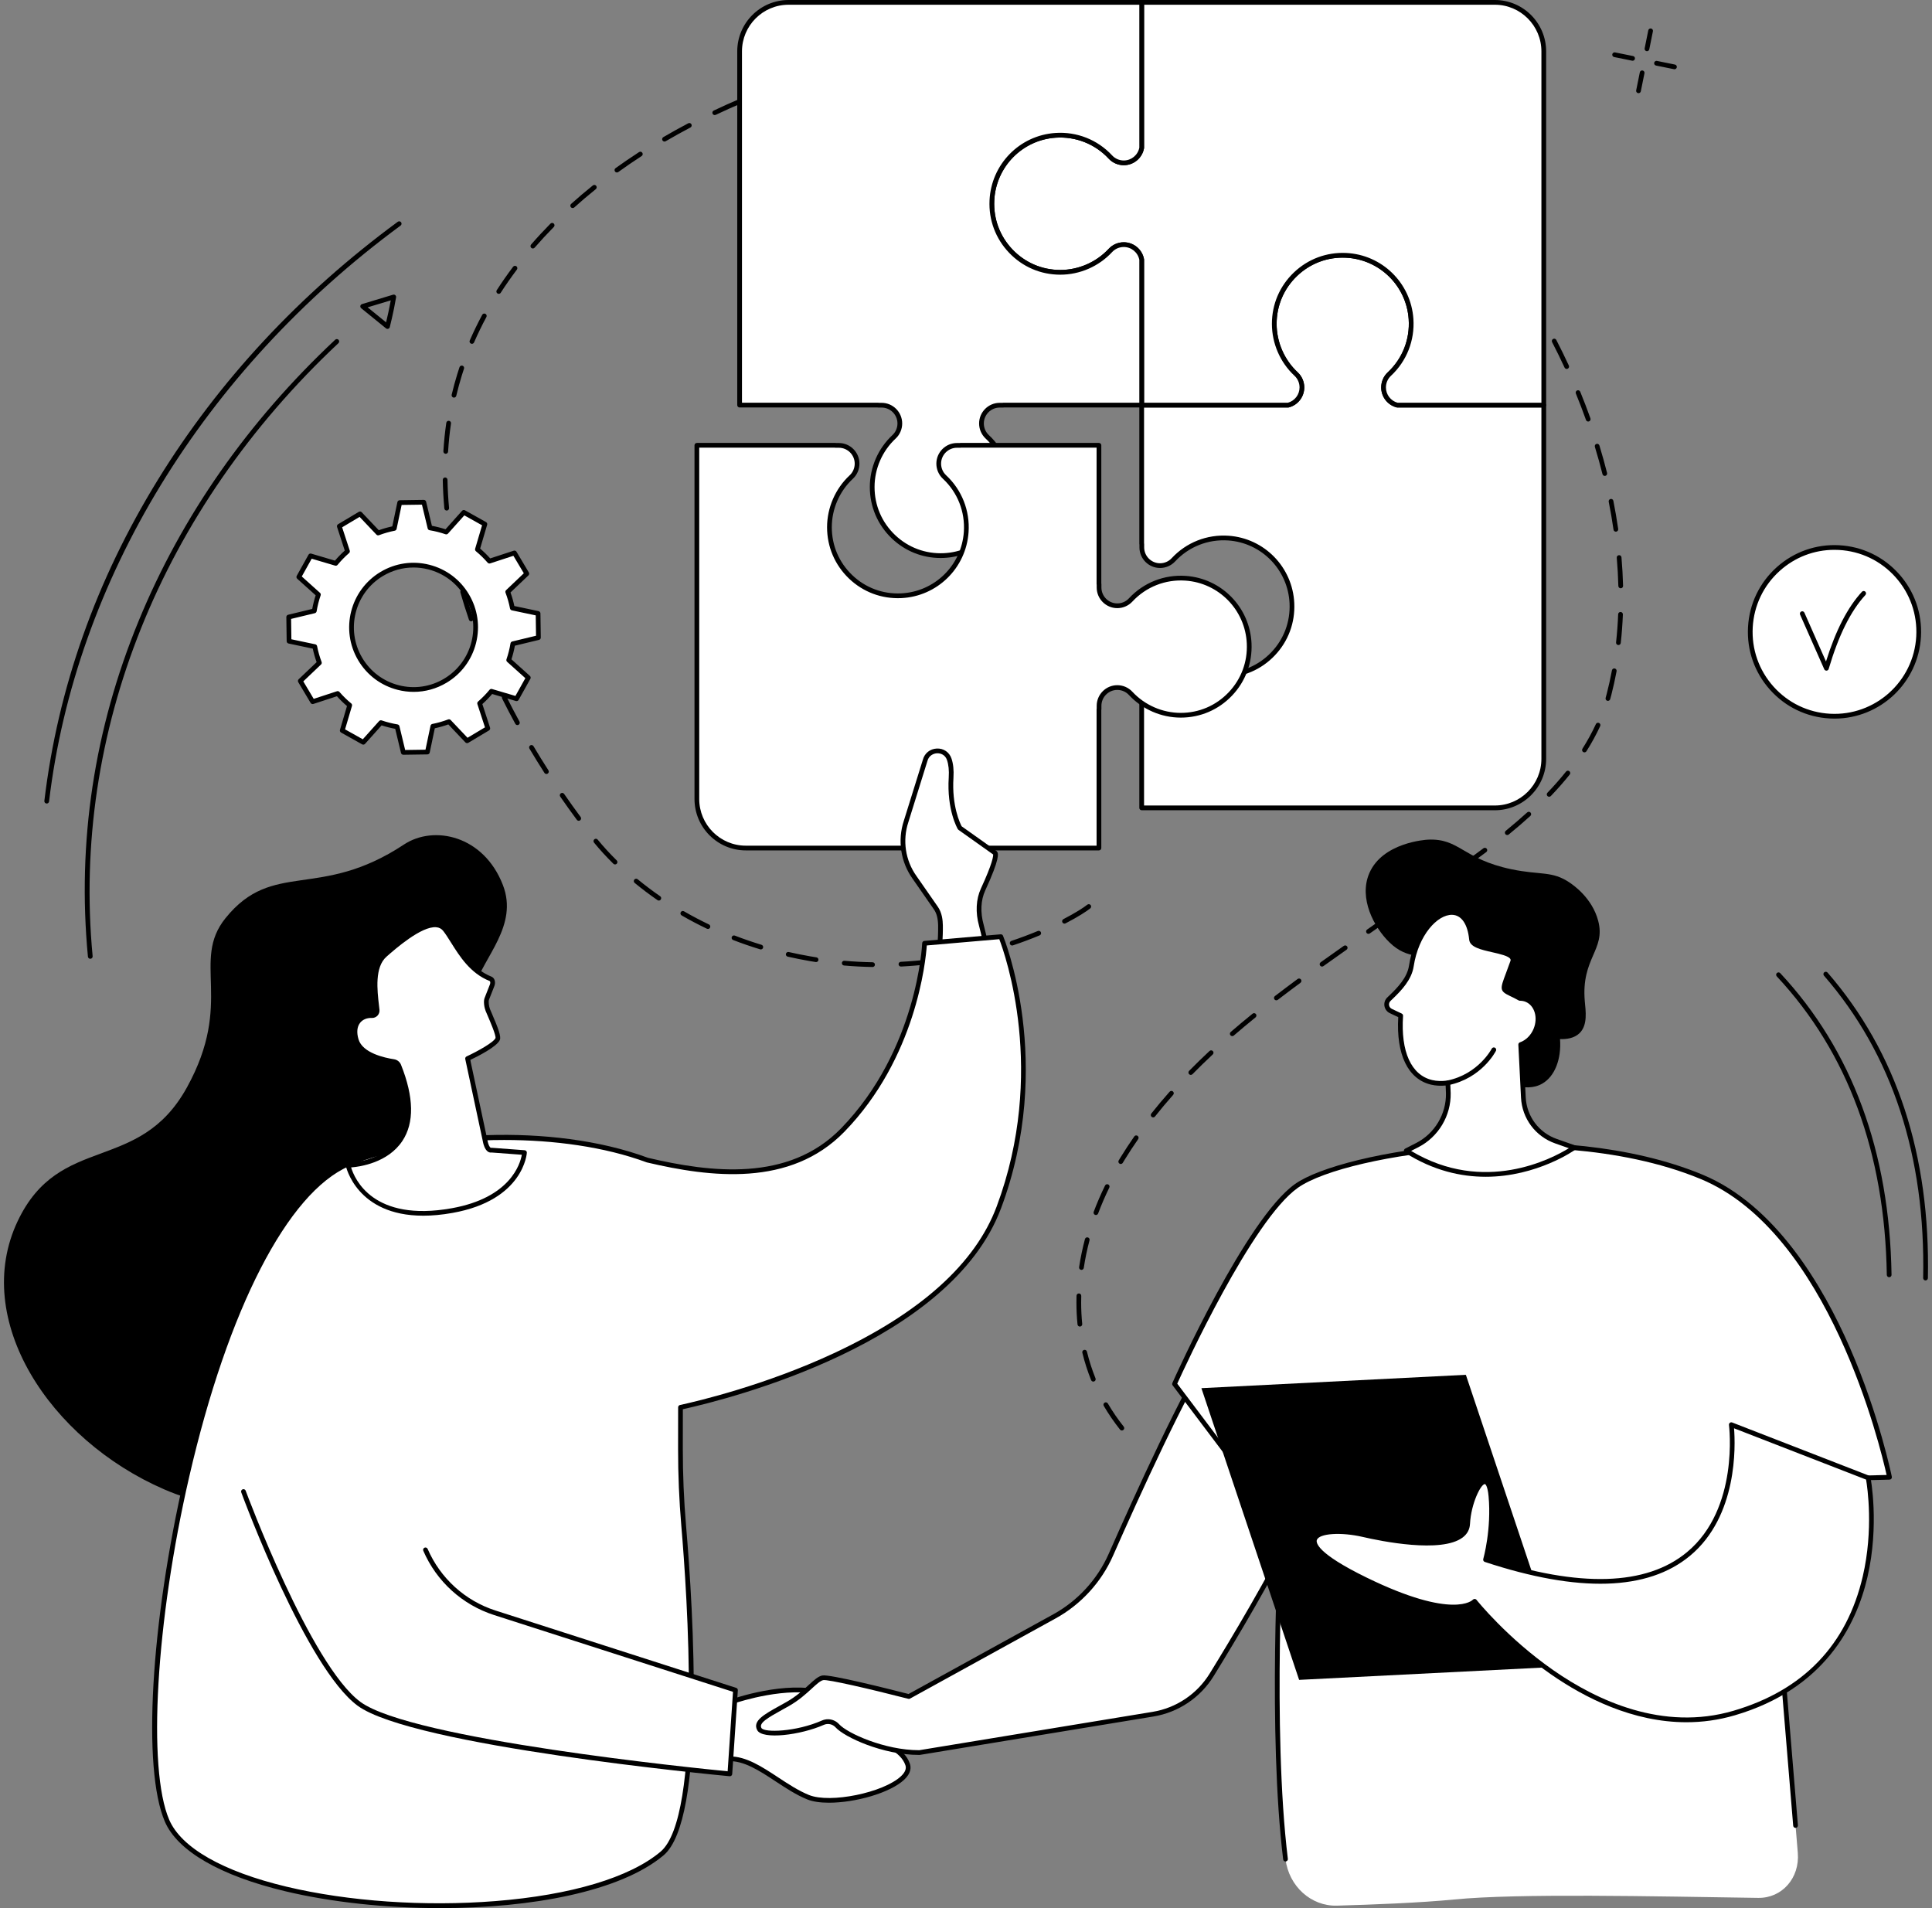
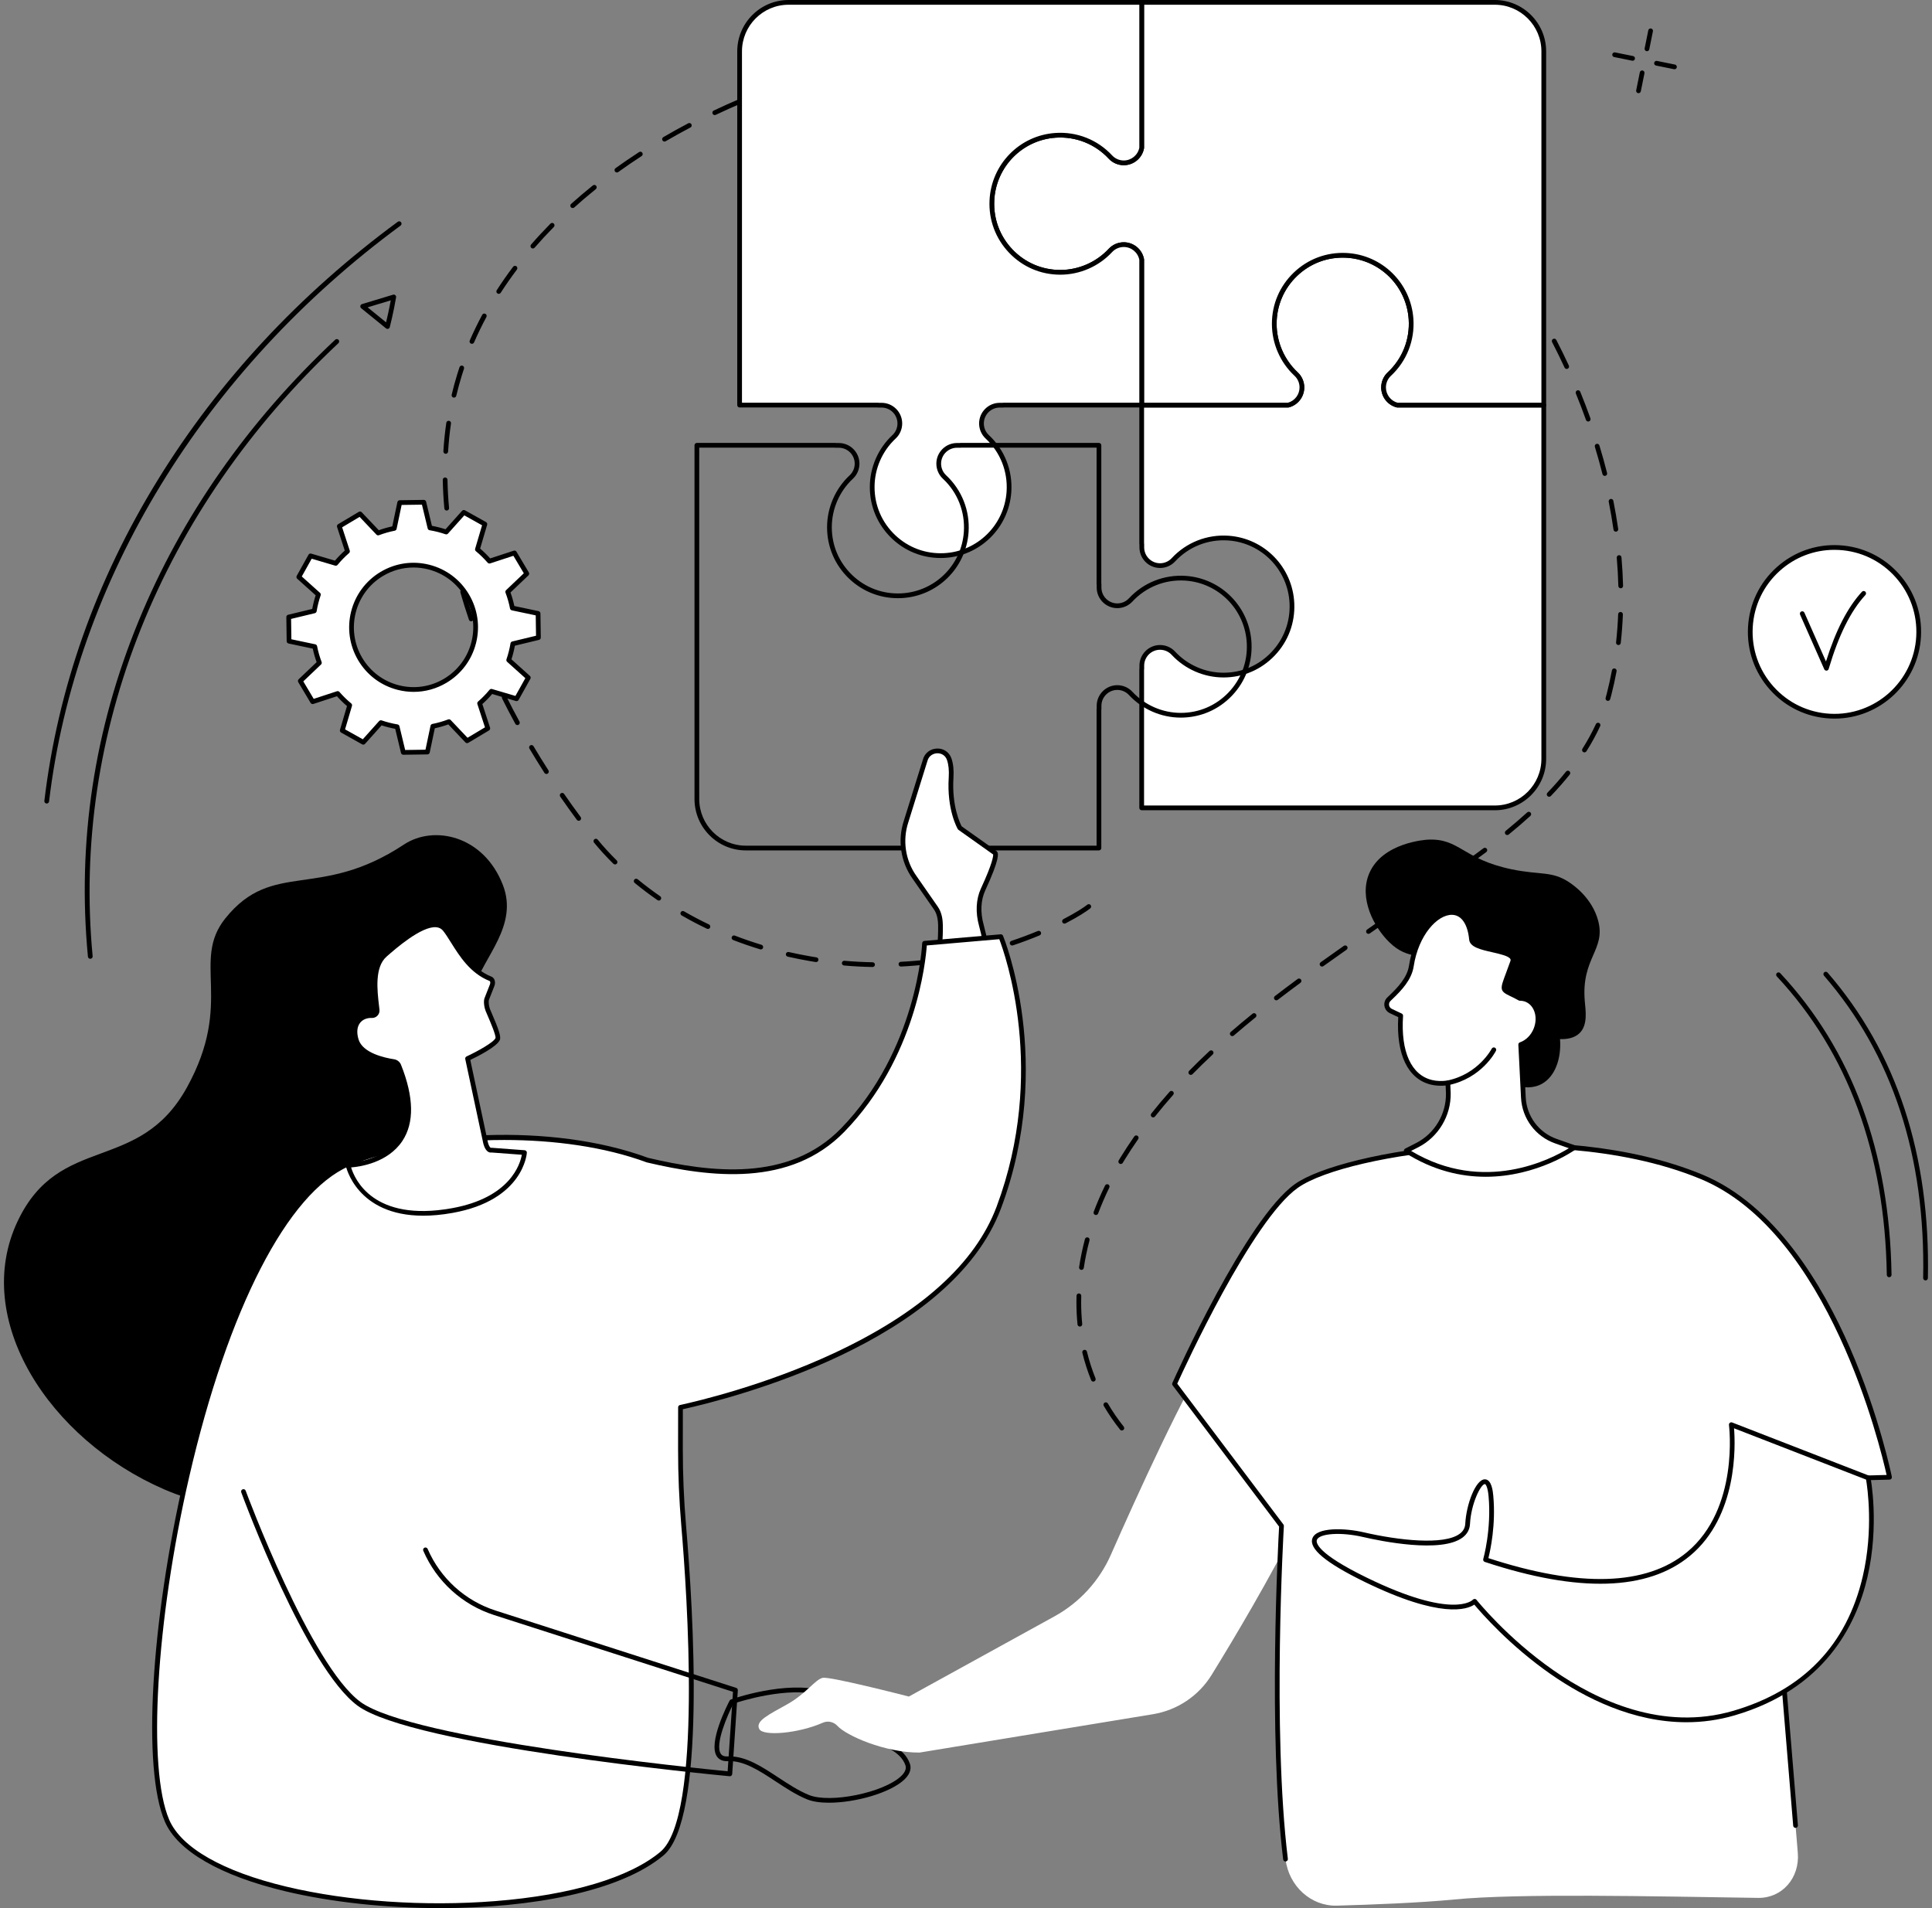
<svg xmlns="http://www.w3.org/2000/svg" width="243" height="240" viewBox="0 0 243 240" fill="none">
  <rect x="0" y="0" width="243" height="240" fill="#808080" stroke="none" />
  <g clip-path="url(#clip0_3243_33966)">
    <path d="M141.105 179.924C141.018 179.924 140.931 179.885 140.872 179.811C140.119 178.865 139.432 177.863 138.829 176.832C138.747 176.691 138.794 176.508 138.936 176.425C139.077 176.341 139.26 176.389 139.343 176.531C139.931 177.537 140.602 178.516 141.337 179.44C141.44 179.569 141.419 179.756 141.29 179.859C141.235 179.903 141.17 179.924 141.105 179.924H141.105ZM137.513 173.776C137.396 173.776 137.284 173.705 137.237 173.589C136.79 172.48 136.419 171.322 136.133 170.148C136.094 169.988 136.192 169.827 136.352 169.788C136.511 169.751 136.672 169.847 136.711 170.007C136.99 171.153 137.352 172.283 137.789 173.367C137.851 173.519 137.777 173.693 137.625 173.754C137.588 173.769 137.55 173.776 137.513 173.776ZM135.822 166.855C135.671 166.855 135.542 166.74 135.526 166.587C135.435 165.68 135.389 164.75 135.389 163.823C135.389 163.542 135.393 163.259 135.401 162.977C135.406 162.813 135.54 162.684 135.707 162.688C135.872 162.693 136.001 162.83 135.996 162.995C135.988 163.271 135.984 163.547 135.984 163.822C135.984 164.73 136.029 165.64 136.118 166.527C136.134 166.69 136.016 166.837 135.852 166.853C135.842 166.854 135.832 166.855 135.822 166.855L135.822 166.855ZM136.021 159.725C136.006 159.725 135.991 159.725 135.977 159.722C135.814 159.698 135.702 159.546 135.727 159.383C135.902 158.215 136.149 157.027 136.461 155.852C136.503 155.693 136.666 155.599 136.825 155.641C136.983 155.683 137.078 155.846 137.035 156.005C136.73 157.159 136.487 158.325 136.315 159.472C136.292 159.619 136.166 159.725 136.021 159.725V159.725ZM137.84 152.825C137.805 152.825 137.769 152.819 137.735 152.806C137.581 152.747 137.504 152.576 137.562 152.421C137.978 151.316 138.459 150.204 138.99 149.115C139.062 148.967 139.24 148.907 139.387 148.978C139.535 149.051 139.596 149.229 139.524 149.377C139.001 150.449 138.528 151.544 138.118 152.632C138.073 152.751 137.96 152.824 137.84 152.824V152.825ZM140.963 146.405C140.911 146.405 140.858 146.391 140.81 146.362C140.669 146.277 140.624 146.094 140.709 145.953C140.781 145.834 140.853 145.715 140.926 145.595C141.472 144.707 142.057 143.813 142.666 142.939C142.76 142.804 142.945 142.771 143.08 142.865C143.215 142.96 143.248 143.145 143.154 143.28C142.552 144.144 141.973 145.028 141.433 145.907C141.361 146.025 141.29 146.142 141.219 146.26C141.163 146.353 141.064 146.405 140.964 146.405L140.963 146.405ZM145.04 140.544C144.975 140.544 144.91 140.523 144.855 140.479C144.727 140.377 144.705 140.19 144.807 140.061C145.535 139.141 146.311 138.217 147.114 137.313C147.223 137.19 147.411 137.178 147.533 137.288C147.656 137.397 147.667 137.586 147.558 137.709C146.763 138.604 145.995 139.52 145.273 140.431C145.214 140.505 145.128 140.543 145.04 140.543L145.04 140.544ZM149.774 135.2C149.698 135.2 149.623 135.171 149.565 135.114C149.448 134.999 149.447 134.81 149.562 134.693C150.375 133.864 151.239 133.023 152.13 132.191C152.25 132.079 152.438 132.086 152.55 132.206C152.662 132.327 152.656 132.515 152.535 132.627C151.651 133.452 150.793 134.288 149.986 135.11C149.928 135.169 149.851 135.199 149.774 135.199L149.774 135.2ZM154.991 130.322C154.907 130.322 154.824 130.287 154.765 130.219C154.658 130.094 154.672 129.906 154.796 129.798C155.667 129.046 156.592 128.273 157.544 127.501C157.671 127.397 157.859 127.417 157.962 127.545C158.066 127.673 158.046 127.861 157.918 127.964C156.971 128.732 156.051 129.501 155.185 130.249C155.129 130.298 155.06 130.322 154.991 130.322ZM160.536 125.819C160.447 125.819 160.359 125.779 160.3 125.703C160.2 125.572 160.225 125.385 160.355 125.285C161.263 124.587 162.199 123.883 163.214 123.134C163.346 123.037 163.533 123.065 163.63 123.198C163.727 123.33 163.699 123.516 163.567 123.614C162.555 124.36 161.622 125.062 160.717 125.758C160.663 125.799 160.599 125.819 160.536 125.819V125.819ZM109.748 121.629H109.743C108.551 121.607 107.345 121.544 106.159 121.44C105.996 121.426 105.874 121.281 105.889 121.117C105.903 120.953 106.047 120.832 106.211 120.846C107.384 120.949 108.576 121.012 109.754 121.033C109.918 121.036 110.049 121.172 110.046 121.336C110.043 121.499 109.91 121.629 109.748 121.629ZM166.281 121.574C166.188 121.574 166.097 121.53 166.039 121.449C165.944 121.316 165.974 121.129 166.108 121.034C167.078 120.34 168.05 119.651 169.023 118.967C169.158 118.873 169.343 118.905 169.438 119.04C169.532 119.174 169.5 119.36 169.365 119.455C168.393 120.138 167.422 120.825 166.454 121.518C166.401 121.556 166.341 121.574 166.281 121.574ZM113.315 121.571C113.158 121.571 113.027 121.447 113.019 121.288C113.01 121.123 113.137 120.984 113.301 120.975C114.476 120.915 115.666 120.814 116.837 120.674C116.999 120.656 117.148 120.771 117.167 120.935C117.187 121.098 117.07 121.246 116.907 121.266C115.723 121.408 114.52 121.51 113.331 121.571C113.326 121.571 113.321 121.571 113.316 121.571L113.315 121.571ZM102.644 121.008C102.628 121.008 102.613 121.007 102.597 121.004C102.331 120.962 102.064 120.918 101.795 120.872C100.883 120.714 99.968 120.53 99.074 120.326C98.914 120.29 98.813 120.13 98.85 119.97C98.886 119.809 99.046 119.709 99.206 119.745C100.09 119.947 100.995 120.128 101.897 120.285C102.162 120.331 102.426 120.374 102.69 120.416C102.852 120.441 102.963 120.594 102.937 120.756C102.914 120.903 102.788 121.008 102.644 121.008L102.644 121.008ZM120.399 120.723C120.259 120.723 120.134 120.624 120.107 120.481C120.076 120.319 120.182 120.163 120.344 120.133C121.502 119.914 122.667 119.652 123.807 119.356C123.967 119.314 124.128 119.41 124.169 119.569C124.211 119.728 124.115 119.891 123.957 119.932C122.803 120.232 121.625 120.497 120.454 120.718C120.436 120.722 120.417 120.724 120.399 120.724V120.723ZM95.691 119.418C95.663 119.418 95.634 119.414 95.605 119.405C94.457 119.056 93.315 118.663 92.211 118.235C92.057 118.176 91.981 118.004 92.04 117.85C92.099 117.697 92.272 117.62 92.425 117.68C93.515 118.102 94.644 118.49 95.777 118.835C95.934 118.883 96.023 119.049 95.976 119.207C95.937 119.336 95.819 119.418 95.691 119.418L95.691 119.418ZM127.304 118.925C127.18 118.925 127.064 118.846 127.022 118.722C126.97 118.565 127.054 118.397 127.21 118.344C128.342 117.966 129.461 117.547 130.534 117.1C130.686 117.037 130.86 117.109 130.923 117.261C130.986 117.413 130.914 117.587 130.762 117.65C129.676 118.102 128.544 118.526 127.398 118.91C127.367 118.92 127.335 118.925 127.304 118.925H127.304ZM172.121 117.458C172.027 117.458 171.934 117.414 171.876 117.331C171.782 117.196 171.814 117.012 171.949 116.918C172.757 116.352 173.561 115.79 174.362 115.227L174.874 114.869C175.009 114.775 175.195 114.808 175.288 114.943C175.382 115.078 175.349 115.264 175.214 115.358L174.704 115.715C173.902 116.278 173.098 116.84 172.292 117.404C172.24 117.44 172.18 117.458 172.121 117.458ZM89.04 116.843C88.998 116.843 88.954 116.833 88.912 116.814C87.83 116.297 86.761 115.734 85.733 115.14C85.591 115.058 85.542 114.876 85.624 114.733C85.706 114.59 85.888 114.542 86.03 114.624C87.045 115.21 88.1 115.766 89.168 116.276C89.317 116.346 89.38 116.524 89.309 116.673C89.258 116.78 89.152 116.843 89.041 116.843H89.04ZM133.888 116.171C133.781 116.171 133.677 116.112 133.624 116.01C133.548 115.863 133.606 115.684 133.751 115.608C135.287 114.813 136.311 114.148 136.757 113.791C136.885 113.688 137.072 113.709 137.175 113.837C137.277 113.966 137.256 114.153 137.128 114.256C136.66 114.631 135.599 115.323 134.025 116.137C133.981 116.16 133.934 116.17 133.888 116.17V116.171ZM177.99 113.39C177.895 113.39 177.801 113.344 177.744 113.259C177.652 113.123 177.687 112.938 177.823 112.845L178.44 112.425C179.208 111.903 179.988 111.373 180.774 110.834C180.91 110.741 181.095 110.776 181.187 110.911C181.28 111.047 181.245 111.232 181.11 111.325C180.324 111.864 179.543 112.395 178.774 112.918L178.157 113.338C178.106 113.373 178.047 113.389 177.99 113.389V113.39ZM82.864 113.271C82.806 113.271 82.747 113.254 82.695 113.218C81.706 112.534 80.74 111.805 79.825 111.052C79.698 110.947 79.68 110.76 79.784 110.633C79.888 110.506 80.076 110.487 80.203 110.592C81.105 111.334 82.057 112.053 83.033 112.728C83.169 112.821 83.203 113.006 83.109 113.142C83.052 113.226 82.959 113.271 82.864 113.271V113.271ZM183.875 109.336C183.781 109.336 183.69 109.292 183.632 109.21C183.537 109.076 183.568 108.89 183.702 108.795C184.748 108.052 185.69 107.366 186.582 106.694C186.714 106.596 186.9 106.622 186.999 106.754C187.098 106.885 187.071 107.072 186.94 107.171C186.043 107.845 185.097 108.535 184.046 109.281C183.994 109.317 183.934 109.335 183.875 109.335V109.336ZM77.359 108.73C77.283 108.73 77.208 108.702 77.15 108.644C76.253 107.761 75.434 106.866 74.715 105.985C74.611 105.857 74.63 105.67 74.757 105.566C74.884 105.461 75.071 105.48 75.175 105.608C75.881 106.472 76.686 107.351 77.567 108.22C77.684 108.336 77.685 108.524 77.57 108.641C77.512 108.701 77.435 108.73 77.359 108.73ZM189.576 105.03C189.49 105.03 189.404 104.992 189.346 104.92C189.242 104.793 189.261 104.605 189.388 104.501C190.346 103.719 191.253 102.939 192.085 102.183C192.206 102.073 192.394 102.082 192.505 102.204C192.615 102.326 192.606 102.514 192.484 102.625C191.645 103.388 190.73 104.175 189.764 104.963C189.709 105.008 189.642 105.03 189.576 105.03L189.576 105.03ZM72.792 103.237C72.702 103.237 72.612 103.195 72.553 103.116C71.846 102.163 71.144 101.181 70.465 100.198C70.371 100.063 70.405 99.877 70.54 99.784C70.676 99.69 70.861 99.724 70.954 99.859C71.629 100.836 72.327 101.813 73.031 102.761C73.129 102.893 73.101 103.079 72.97 103.178C72.916 103.217 72.854 103.236 72.792 103.236V103.237ZM194.844 100.215C194.77 100.215 194.696 100.187 194.639 100.132C194.52 100.018 194.516 99.829 194.63 99.71C195.477 98.827 196.264 97.931 196.971 97.048C197.074 96.92 197.262 96.9 197.39 97.002C197.518 97.106 197.538 97.293 197.435 97.421C196.717 98.317 195.918 99.226 195.06 100.123C195.001 100.184 194.923 100.215 194.845 100.215H194.844ZM68.728 97.349C68.63 97.349 68.534 97.301 68.477 97.212C67.831 96.205 67.197 95.178 66.592 94.161C66.508 94.02 66.555 93.837 66.696 93.753C66.837 93.669 67.019 93.715 67.104 93.856C67.704 94.868 68.335 95.889 68.978 96.89C69.066 97.029 69.026 97.213 68.888 97.302C68.838 97.334 68.783 97.35 68.727 97.35L68.728 97.349ZM199.284 94.632C199.229 94.632 199.174 94.617 199.125 94.585C198.986 94.497 198.945 94.313 199.033 94.174C199.679 93.154 200.249 92.112 200.725 91.077C200.794 90.927 200.971 90.862 201.12 90.931C201.269 90.999 201.334 91.176 201.266 91.326C200.778 92.386 200.196 93.451 199.536 94.494C199.479 94.583 199.383 94.632 199.284 94.632L199.284 94.632ZM65.077 91.199C64.972 91.199 64.87 91.143 64.816 91.044C64.239 89.989 63.681 88.919 63.156 87.864C63.082 87.717 63.142 87.538 63.289 87.465C63.436 87.392 63.615 87.451 63.688 87.599C64.21 88.647 64.765 89.71 65.338 90.758C65.417 90.903 65.364 91.084 65.22 91.163C65.174 91.188 65.126 91.199 65.077 91.199L65.077 91.199ZM202.237 88.155C202.21 88.155 202.183 88.151 202.155 88.143C201.997 88.098 201.906 87.933 201.951 87.775C201.999 87.605 202.046 87.434 202.09 87.263C202.338 86.302 202.558 85.311 202.744 84.317C202.774 84.155 202.929 84.049 203.091 84.079C203.252 84.109 203.358 84.264 203.328 84.426C203.14 85.434 202.917 86.438 202.666 87.412C202.62 87.588 202.573 87.764 202.523 87.938C202.486 88.069 202.367 88.155 202.237 88.155ZM61.893 84.797C61.779 84.797 61.671 84.732 61.621 84.621C61.128 83.519 60.658 82.407 60.225 81.315C60.164 81.162 60.239 80.989 60.392 80.928C60.544 80.867 60.717 80.942 60.778 81.095C61.208 82.179 61.674 83.284 62.164 84.377C62.231 84.527 62.164 84.704 62.014 84.771C61.975 84.789 61.934 84.797 61.893 84.797ZM203.559 81.134C203.548 81.134 203.537 81.133 203.526 81.132C203.363 81.114 203.245 80.966 203.263 80.803C203.39 79.645 203.479 78.452 203.526 77.259C203.532 77.095 203.669 76.968 203.835 76.973C203.999 76.98 204.127 77.118 204.12 77.283C204.073 78.49 203.983 79.697 203.854 80.868C203.837 81.021 203.708 81.134 203.559 81.134V81.134ZM59.263 78.149C59.139 78.149 59.023 78.071 58.981 77.948C58.59 76.804 58.228 75.651 57.906 74.521C57.861 74.363 57.952 74.198 58.11 74.153C58.268 74.107 58.433 74.199 58.478 74.358C58.797 75.477 59.156 76.62 59.544 77.754C59.597 77.91 59.514 78.079 59.359 78.133C59.327 78.144 59.294 78.149 59.263 78.149ZM203.847 73.994C203.686 73.994 203.554 73.866 203.55 73.704C203.52 72.537 203.453 71.343 203.35 70.153C203.336 69.989 203.457 69.845 203.621 69.831C203.784 69.813 203.929 69.938 203.943 70.102C204.047 71.303 204.114 72.51 204.145 73.689C204.149 73.853 204.019 73.99 203.855 73.994C203.852 73.994 203.849 73.994 203.847 73.994ZM57.307 71.273C57.172 71.273 57.049 71.179 57.017 71.04C56.752 69.859 56.523 68.672 56.337 67.512C56.311 67.35 56.422 67.197 56.584 67.171C56.746 67.145 56.899 67.255 56.925 67.418C57.109 68.566 57.335 69.741 57.598 70.91C57.634 71.07 57.533 71.23 57.373 71.266C57.351 71.271 57.329 71.273 57.307 71.273ZM203.236 66.874C203.091 66.874 202.963 66.767 202.942 66.619C202.775 65.462 202.573 64.281 202.339 63.109C202.307 62.948 202.412 62.791 202.573 62.759C202.734 62.727 202.891 62.831 202.923 62.993C203.158 64.175 203.363 65.366 203.531 66.534C203.554 66.697 203.441 66.848 203.279 66.871C203.264 66.873 203.25 66.874 203.236 66.874ZM56.183 64.217C56.031 64.217 55.902 64.101 55.887 63.947C55.777 62.743 55.711 61.536 55.69 60.357C55.687 60.193 55.817 60.057 55.982 60.054C56.142 60.056 56.281 60.182 56.284 60.347C56.305 61.511 56.371 62.704 56.48 63.892C56.495 64.056 56.374 64.201 56.211 64.216C56.202 64.217 56.192 64.217 56.183 64.217ZM201.843 59.86C201.71 59.86 201.589 59.77 201.555 59.635C201.267 58.496 200.945 57.342 200.598 56.204C200.55 56.047 200.639 55.88 200.796 55.832C200.952 55.784 201.119 55.873 201.167 56.03C201.517 57.177 201.842 58.34 202.131 59.489C202.172 59.649 202.076 59.811 201.916 59.851C201.892 59.857 201.867 59.86 201.843 59.86ZM56.063 57.077C56.057 57.077 56.051 57.077 56.045 57.076C55.881 57.066 55.756 56.925 55.766 56.761C55.84 55.557 55.964 54.353 56.135 53.181C56.159 53.018 56.31 52.904 56.472 52.929C56.635 52.953 56.748 53.104 56.724 53.267C56.555 54.422 56.432 55.61 56.36 56.797C56.35 56.955 56.219 57.077 56.063 57.077ZM199.76 53.02C199.637 53.02 199.523 52.944 199.479 52.822C199.084 51.713 198.655 50.594 198.206 49.496C198.144 49.344 198.216 49.17 198.368 49.107C198.521 49.045 198.694 49.118 198.757 49.27C199.209 50.377 199.641 51.504 200.04 52.622C200.095 52.777 200.014 52.947 199.86 53.002C199.827 53.014 199.793 53.02 199.76 53.02ZM57.099 50.012C57.077 50.012 57.053 50.01 57.03 50.004C56.871 49.966 56.772 49.806 56.81 49.645C57.015 48.778 57.252 47.908 57.514 47.059C57.604 46.767 57.698 46.475 57.795 46.184C57.847 46.028 58.016 45.944 58.172 45.996C58.327 46.048 58.411 46.217 58.359 46.373C58.264 46.659 58.171 46.947 58.082 47.236C57.825 48.071 57.591 48.928 57.388 49.783C57.356 49.92 57.234 50.012 57.099 50.012ZM197.054 46.404C196.942 46.404 196.834 46.339 196.784 46.231C196.288 45.157 195.761 44.081 195.218 43.032C195.143 42.886 195.2 42.706 195.346 42.631C195.492 42.555 195.671 42.612 195.747 42.758C196.293 43.815 196.824 44.899 197.324 45.98C197.393 46.13 197.328 46.307 197.179 46.376C197.139 46.395 197.096 46.404 197.054 46.404V46.404ZM59.355 43.245C59.316 43.245 59.276 43.238 59.237 43.221C59.086 43.155 59.017 42.979 59.083 42.829C59.554 41.744 60.082 40.656 60.653 39.594C60.731 39.45 60.911 39.395 61.056 39.473C61.2 39.551 61.254 39.732 61.176 39.877C60.614 40.924 60.093 41.997 59.628 43.066C59.579 43.179 59.47 43.245 59.355 43.245ZM193.771 40.056C193.668 40.056 193.568 40.003 193.513 39.907C192.922 38.88 192.302 37.855 191.67 36.862C191.582 36.723 191.623 36.539 191.761 36.451C191.9 36.362 192.084 36.403 192.172 36.542C192.809 37.542 193.433 38.575 194.029 39.61C194.11 39.753 194.062 39.935 193.919 40.017C193.872 40.044 193.821 40.056 193.771 40.056ZM62.729 36.958C62.674 36.958 62.618 36.943 62.569 36.911C62.431 36.822 62.391 36.637 62.48 36.499C63.118 35.507 63.81 34.516 64.536 33.553C64.635 33.422 64.822 33.395 64.953 33.495C65.084 33.594 65.11 33.78 65.011 33.912C64.294 34.863 63.611 35.842 62.98 36.822C62.923 36.91 62.827 36.958 62.729 36.958ZM189.935 34.032C189.842 34.032 189.749 33.988 189.692 33.905C189.007 32.932 188.296 31.969 187.576 31.043C187.475 30.913 187.499 30.726 187.628 30.625C187.758 30.524 187.945 30.547 188.046 30.677C188.771 31.611 189.488 32.582 190.178 33.563C190.272 33.697 190.24 33.883 190.106 33.978C190.054 34.015 189.994 34.032 189.935 34.032L189.935 34.032ZM67.021 31.255C66.952 31.255 66.882 31.231 66.826 31.182C66.702 31.074 66.689 30.886 66.796 30.762C67.568 29.872 68.389 28.986 69.236 28.128C69.351 28.01 69.54 28.009 69.656 28.125C69.773 28.24 69.774 28.429 69.659 28.546C68.82 29.396 68.009 30.273 67.245 31.152C67.186 31.22 67.104 31.255 67.021 31.255V31.255ZM185.549 28.391C185.466 28.391 185.383 28.356 185.324 28.288C184.546 27.384 183.742 26.497 182.934 25.654C182.821 25.535 182.824 25.346 182.943 25.232C183.061 25.118 183.25 25.122 183.364 25.241C184.179 26.093 184.99 26.987 185.775 27.899C185.882 28.023 185.868 28.212 185.743 28.319C185.687 28.368 185.618 28.391 185.549 28.391ZM72.03 26.169C71.949 26.169 71.868 26.136 71.809 26.07C71.699 25.948 71.709 25.759 71.832 25.649C72.707 24.861 73.627 24.079 74.565 23.326C74.694 23.222 74.881 23.243 74.984 23.371C75.086 23.5 75.066 23.688 74.938 23.79C74.008 24.538 73.097 25.312 72.229 26.093C72.172 26.144 72.101 26.169 72.03 26.169ZM180.608 23.235C180.535 23.235 180.462 23.208 180.405 23.155C179.529 22.338 178.63 21.549 177.734 20.812C177.607 20.707 177.589 20.519 177.693 20.392C177.798 20.265 177.985 20.247 178.112 20.351C179.017 21.096 179.925 21.893 180.81 22.719C180.93 22.831 180.937 23.019 180.825 23.14C180.767 23.203 180.687 23.235 180.608 23.235ZM77.593 21.693C77.501 21.693 77.41 21.65 77.352 21.569C77.256 21.436 77.286 21.25 77.419 21.153C78.375 20.464 79.371 19.782 80.379 19.129C80.516 19.039 80.701 19.078 80.79 19.216C80.879 19.355 80.84 19.539 80.702 19.628C79.703 20.277 78.715 20.953 77.767 21.637C77.714 21.674 77.653 21.692 77.593 21.692V21.693ZM175.095 18.699C175.034 18.699 174.973 18.68 174.921 18.642C173.971 17.954 172.983 17.281 171.984 16.642C171.846 16.553 171.805 16.369 171.894 16.231C171.982 16.092 172.166 16.052 172.305 16.14C173.313 16.785 174.31 17.465 175.269 18.159C175.402 18.256 175.432 18.442 175.336 18.575C175.277 18.655 175.186 18.699 175.095 18.699ZM83.581 17.804C83.478 17.804 83.379 17.751 83.323 17.656C83.241 17.514 83.289 17.331 83.43 17.248C84.45 16.652 85.504 16.067 86.563 15.508C86.709 15.432 86.889 15.488 86.965 15.633C87.042 15.779 86.986 15.959 86.841 16.036C85.788 16.59 84.742 17.172 83.73 17.763C83.683 17.791 83.632 17.804 83.581 17.804ZM169.086 14.85C169.036 14.85 168.986 14.838 168.94 14.812C167.917 14.235 166.86 13.676 165.798 13.151C165.651 13.078 165.591 12.899 165.663 12.752C165.736 12.604 165.914 12.543 166.062 12.617C167.132 13.146 168.199 13.71 169.232 14.292C169.375 14.373 169.425 14.555 169.345 14.698C169.29 14.795 169.189 14.85 169.085 14.85L169.086 14.85ZM89.896 14.473C89.785 14.473 89.678 14.41 89.627 14.303C89.557 14.154 89.621 13.976 89.769 13.906C90.836 13.4 91.935 12.906 93.037 12.438C93.188 12.373 93.363 12.444 93.427 12.595C93.491 12.747 93.421 12.922 93.269 12.986C92.175 13.451 91.083 13.942 90.023 14.445C89.982 14.464 89.939 14.473 89.896 14.473ZM162.69 11.684C162.65 11.684 162.611 11.676 162.572 11.66C161.495 11.195 160.385 10.75 159.273 10.337C159.119 10.28 159.04 10.108 159.098 9.954C159.155 9.8 159.326 9.721 159.48 9.778C160.601 10.195 161.721 10.644 162.807 11.112C162.958 11.177 163.028 11.352 162.963 11.504C162.914 11.616 162.805 11.684 162.69 11.684ZM96.466 11.678C96.346 11.678 96.233 11.604 96.188 11.485C96.13 11.331 96.207 11.159 96.361 11.101C97.467 10.681 98.602 10.275 99.734 9.895C99.889 9.843 100.058 9.926 100.111 10.082C100.163 10.239 100.079 10.407 99.923 10.46C98.799 10.838 97.671 11.241 96.572 11.658C96.537 11.671 96.502 11.678 96.467 11.678H96.466ZM103.233 9.401C103.104 9.401 102.986 9.317 102.948 9.187C102.901 9.029 102.991 8.864 103.149 8.817C104.286 8.482 105.446 8.163 106.596 7.869C106.755 7.828 106.917 7.925 106.958 8.084C106.998 8.244 106.902 8.406 106.743 8.447C105.599 8.738 104.447 9.056 103.317 9.389C103.289 9.397 103.26 9.401 103.233 9.401ZM156.001 9.194C155.971 9.194 155.941 9.19 155.911 9.18C154.792 8.825 153.643 8.491 152.497 8.186C152.338 8.143 152.244 7.98 152.286 7.821C152.329 7.662 152.491 7.568 152.65 7.61C153.805 7.917 154.963 8.255 156.091 8.612C156.248 8.662 156.334 8.83 156.284 8.986C156.244 9.113 156.127 9.195 156.001 9.195V9.194ZM110.139 7.637C110.002 7.637 109.879 7.542 109.849 7.402C109.814 7.241 109.916 7.083 110.076 7.048C111.236 6.796 112.417 6.563 113.585 6.354C113.746 6.324 113.901 6.432 113.93 6.595C113.959 6.756 113.851 6.911 113.69 6.94C112.528 7.148 111.355 7.38 110.202 7.63C110.181 7.635 110.16 7.637 110.139 7.637ZM149.104 7.357C149.083 7.357 149.062 7.355 149.041 7.35C147.895 7.101 146.721 6.872 145.55 6.67C145.388 6.643 145.279 6.488 145.307 6.326C145.335 6.164 145.491 6.054 145.651 6.083C146.83 6.286 148.014 6.517 149.167 6.768C149.328 6.803 149.43 6.962 149.395 7.122C149.364 7.262 149.241 7.357 149.104 7.357ZM117.159 6.38C117.014 6.38 116.886 6.273 116.865 6.124C116.842 5.961 116.955 5.81 117.118 5.787C118.296 5.62 119.491 5.473 120.67 5.349C120.832 5.333 120.98 5.451 120.997 5.615C121.014 5.779 120.896 5.925 120.732 5.942C119.56 6.065 118.372 6.211 117.201 6.378C117.187 6.38 117.173 6.381 117.159 6.381L117.159 6.38ZM142.071 6.143C142.058 6.143 142.045 6.143 142.032 6.141C140.869 5.991 139.679 5.863 138.495 5.759C138.332 5.745 138.211 5.601 138.225 5.437C138.239 5.273 138.38 5.151 138.547 5.166C139.738 5.27 140.936 5.399 142.108 5.55C142.271 5.571 142.386 5.72 142.365 5.884C142.346 6.034 142.218 6.143 142.071 6.143ZM124.257 5.637C124.102 5.637 123.971 5.517 123.961 5.359C123.95 5.195 124.073 5.053 124.237 5.042C125.426 4.962 126.63 4.903 127.814 4.867C127.977 4.857 128.115 4.992 128.12 5.156C128.125 5.321 127.996 5.458 127.832 5.463C126.654 5.498 125.459 5.557 124.277 5.637C124.27 5.637 124.263 5.637 124.257 5.637ZM134.96 5.522C134.955 5.522 134.951 5.522 134.946 5.522C133.771 5.466 132.574 5.434 131.39 5.424C131.226 5.423 131.094 5.288 131.095 5.124C131.096 4.96 131.229 4.828 131.392 4.828H131.395C132.586 4.838 133.791 4.871 134.974 4.926C135.138 4.934 135.265 5.074 135.257 5.238C135.25 5.398 135.118 5.522 134.961 5.522L134.96 5.522Z" fill="black" />
    <path d="M5.876 101.067C5.864 101.067 5.853 101.067 5.84 101.065C5.677 101.046 5.561 100.898 5.58 100.734C7.266 86.573 12.077 72.974 19.879 60.312C27.531 47.894 37.676 36.987 50.031 27.894C50.163 27.796 50.349 27.825 50.447 27.957C50.544 28.09 50.515 28.276 50.383 28.374C25.593 46.619 9.479 73.019 6.171 100.805C6.153 100.956 6.025 101.067 5.876 101.067L5.876 101.067Z" fill="black" />
    <path d="M11.355 120.596C11.204 120.596 11.074 120.481 11.059 120.327C9.692 105.927 11.839 91.718 17.44 78.093C22.851 64.931 31.168 53.032 42.16 42.729C42.28 42.616 42.469 42.623 42.581 42.743C42.693 42.863 42.687 43.051 42.567 43.164C20.254 64.079 8.985 92.183 11.652 120.27C11.667 120.434 11.547 120.579 11.384 120.595C11.374 120.596 11.365 120.596 11.355 120.596Z" fill="black" />
    <path d="M48.737 41.369C48.67 41.369 48.604 41.346 48.55 41.302L45.428 38.766C45.343 38.697 45.303 38.586 45.324 38.477C45.345 38.369 45.425 38.281 45.53 38.249L49.438 37.067C49.536 37.038 49.643 37.061 49.721 37.129C49.798 37.197 49.835 37.3 49.818 37.402C49.505 39.273 49.03 41.127 49.026 41.145C49 41.244 48.927 41.322 48.831 41.354C48.8 41.364 48.769 41.369 48.738 41.369H48.737ZM46.239 38.657L48.561 40.544C48.7 39.965 48.945 38.904 49.148 37.778L46.239 38.657Z" fill="black" />
    <path d="M205.343 7.64C205.323 7.64 205.303 7.638 205.283 7.634L203.022 7.176C202.861 7.144 202.756 6.986 202.789 6.825C202.822 6.664 202.978 6.559 203.14 6.592L205.401 7.05C205.562 7.083 205.666 7.24 205.634 7.401C205.605 7.543 205.481 7.64 205.343 7.64Z" fill="black" />
    <path d="M210.61 8.71C210.591 8.71 210.571 8.709 210.551 8.704L208.289 8.246C208.128 8.214 208.024 8.056 208.057 7.895C208.089 7.734 208.245 7.629 208.407 7.662L210.669 8.121C210.83 8.153 210.934 8.31 210.901 8.472C210.873 8.613 210.749 8.71 210.61 8.71Z" fill="black" />
    <path d="M206.085 11.721C206.066 11.721 206.046 11.719 206.026 11.715C205.865 11.682 205.76 11.525 205.793 11.364L206.251 9.099C206.283 8.937 206.439 8.832 206.601 8.866C206.762 8.898 206.866 9.055 206.834 9.217L206.376 11.482C206.348 11.623 206.223 11.721 206.085 11.721Z" fill="black" />
    <path d="M207.149 6.44C207.13 6.44 207.11 6.438 207.09 6.434C206.929 6.401 206.825 6.244 206.858 6.083L207.315 3.817C207.347 3.656 207.504 3.551 207.665 3.584C207.826 3.617 207.931 3.774 207.898 3.935L207.441 6.201C207.412 6.342 207.288 6.44 207.149 6.44Z" fill="black" />
    <path d="M242.186 161.051H242.18C242.016 161.047 241.885 160.911 241.888 160.747C242.2 145.415 238.004 132.621 229.415 122.72C229.307 122.596 229.32 122.408 229.444 122.299C229.568 122.192 229.756 122.205 229.864 122.329C238.553 132.345 242.798 145.275 242.483 160.759C242.48 160.921 242.347 161.05 242.186 161.05L242.186 161.051Z" fill="black" />
    <path d="M237.613 160.649C237.451 160.649 237.319 160.518 237.316 160.356C237.074 145.023 232.418 132.389 223.477 122.806C223.364 122.686 223.371 122.497 223.491 122.385C223.611 122.273 223.799 122.279 223.911 122.399C232.956 132.093 237.666 144.861 237.911 160.346C237.914 160.511 237.782 160.646 237.618 160.649L237.613 160.649Z" fill="black" />
    <path d="M175.747 50.957C174.754 50.704 174.018 49.805 174.018 48.731C174.018 48.096 174.28 47.487 174.745 47.054C176.572 45.353 177.661 42.868 177.475 40.132C177.18 35.792 173.628 32.318 169.29 32.119C164.35 31.891 160.273 35.836 160.273 40.735C160.273 43.231 161.332 45.48 163.024 47.055C163.488 47.487 163.75 48.096 163.75 48.731C163.75 49.805 163.014 50.704 162.02 50.957H143.598V68.416H143.612V68.843C143.612 70.113 144.64 71.143 145.907 71.143C146.542 71.143 147.15 70.881 147.581 70.415C149.279 68.585 151.761 67.495 154.492 67.68C158.824 67.975 162.293 71.534 162.492 75.879C162.719 80.828 158.781 84.911 153.89 84.911C151.398 84.911 149.153 83.851 147.581 82.156C147.149 81.69 146.542 81.428 145.907 81.428C144.64 81.428 143.612 82.458 143.612 83.728V84.155H143.598V101.614H188.015C191.414 101.614 194.17 98.853 194.17 95.448V50.957H175.747Z" fill="white" />
    <path d="M188.015 101.912H143.598C143.434 101.912 143.301 101.779 143.301 101.614V84.155C143.301 84.124 143.306 84.093 143.315 84.065V83.729C143.315 82.296 144.478 81.131 145.908 81.131C146.625 81.131 147.315 81.431 147.799 81.954C149.368 83.644 151.588 84.614 153.891 84.614C156.193 84.614 158.32 83.699 159.904 82.037C161.487 80.377 162.301 78.195 162.196 75.893C162.002 71.667 158.681 68.265 154.472 67.978C151.948 67.807 149.516 68.769 147.8 70.619C147.315 71.141 146.625 71.441 145.908 71.441C144.478 71.441 143.315 70.276 143.315 68.844V68.504C143.306 68.476 143.301 68.447 143.301 68.417V50.958C143.301 50.794 143.434 50.66 143.599 50.66H161.982C162.85 50.423 163.453 49.635 163.453 48.732C163.453 48.178 163.223 47.647 162.822 47.274C161.013 45.59 159.976 43.207 159.976 40.736C159.976 38.265 160.955 35.983 162.732 34.282C164.509 32.583 166.841 31.71 169.304 31.822C173.825 32.03 177.465 35.595 177.772 40.113C177.956 42.822 176.926 45.432 174.947 47.274C174.546 47.647 174.316 48.179 174.316 48.732C174.316 49.635 174.919 50.423 175.786 50.661H194.17C194.334 50.661 194.468 50.794 194.468 50.959V95.45C194.468 99.013 191.573 101.913 188.016 101.913L188.015 101.912ZM143.896 101.316H188.015C191.245 101.316 193.872 98.684 193.872 95.449V51.256H175.747C175.723 51.256 175.698 51.253 175.674 51.247C174.524 50.954 173.721 49.92 173.721 48.732C173.721 48.014 174.02 47.323 174.542 46.837C176.389 45.118 177.35 42.682 177.178 40.154C176.892 35.937 173.495 32.612 169.277 32.417C166.979 32.311 164.801 33.127 163.142 34.713C161.484 36.3 160.57 38.439 160.57 40.736C160.57 43.033 161.538 45.267 163.226 46.838C163.748 47.324 164.047 48.014 164.047 48.732C164.047 49.92 163.244 50.954 162.094 51.247C162.07 51.253 162.045 51.256 162.02 51.256H143.895V68.331C143.904 68.359 143.909 68.388 143.909 68.418V68.844C143.909 69.948 144.806 70.846 145.907 70.846C146.46 70.846 146.991 70.616 147.364 70.214C149.203 68.231 151.808 67.199 154.512 67.384C159.023 67.691 162.582 71.338 162.79 75.866C162.903 78.332 162.031 80.67 160.334 82.449C158.636 84.23 156.348 85.21 153.89 85.21C151.433 85.21 149.044 84.171 147.363 82.36C146.991 81.958 146.46 81.727 145.907 81.727C144.806 81.727 143.909 82.625 143.909 83.729V84.156C143.909 84.187 143.904 84.217 143.895 84.246V101.317L143.896 101.316Z" fill="black" />
    <path d="M188.014 0.297H143.597V18.604C143.399 19.672 142.466 20.482 141.342 20.482C140.707 20.482 140.1 20.22 139.668 19.755C137.97 17.925 135.488 16.834 132.758 17.02C128.425 17.315 124.957 20.873 124.757 25.218C124.53 30.167 128.469 34.251 133.359 34.251C135.852 34.251 138.096 33.19 139.668 31.495C140.1 31.03 140.708 30.768 141.342 30.768C142.466 30.768 143.4 31.578 143.597 32.646V50.953H162.02C163.013 50.7 163.749 49.801 163.749 48.727C163.749 48.091 163.488 47.483 163.023 47.05C161.331 45.475 160.272 43.227 160.272 40.731C160.272 35.832 164.349 31.887 169.29 32.114C173.628 32.314 177.18 35.788 177.474 40.128C177.66 42.863 176.571 45.349 174.744 47.05C174.279 47.483 174.018 48.091 174.018 48.727C174.018 49.801 174.754 50.7 175.747 50.953H194.169V6.462C194.169 3.057 191.414 0.297 188.014 0.297H188.014Z" fill="white" />
    <path d="M194.17 51.252H175.748C175.723 51.252 175.698 51.249 175.674 51.243C174.524 50.95 173.721 49.916 173.721 48.728C173.721 48.01 174.02 47.319 174.542 46.833C176.389 45.114 177.35 42.678 177.178 40.15C176.892 35.933 173.495 32.608 169.277 32.413C166.977 32.306 164.8 33.123 163.143 34.709C161.484 36.296 160.57 38.435 160.57 40.732C160.57 43.029 161.539 45.263 163.226 46.834C163.748 47.319 164.047 48.01 164.047 48.728C164.047 49.916 163.244 50.95 162.094 51.243C162.07 51.249 162.045 51.252 162.021 51.252H143.598C143.434 51.252 143.301 51.119 143.301 50.954V32.676C143.115 31.742 142.296 31.067 141.343 31.067C140.79 31.067 140.26 31.298 139.887 31.699C138.206 33.511 135.827 34.55 133.36 34.55C130.893 34.55 128.615 33.569 126.917 31.789C125.22 30.009 124.348 27.672 124.461 25.206C124.669 20.678 128.227 17.031 132.738 16.724C135.442 16.539 138.048 17.571 139.887 19.553C140.26 19.955 140.79 20.186 141.343 20.186C142.297 20.186 143.116 19.511 143.301 18.577V0.298C143.301 0.133 143.434 0 143.598 0H188.015C191.573 0 194.468 2.899 194.468 6.463V50.954C194.468 51.119 194.334 51.252 194.17 51.252ZM175.786 50.656H193.873V6.463C193.873 3.228 191.245 0.596 188.016 0.596H143.896V18.605C143.896 18.623 143.895 18.641 143.891 18.659C143.664 19.888 142.592 20.781 141.343 20.781C140.626 20.781 139.937 20.482 139.451 19.959C137.735 18.109 135.303 17.148 132.779 17.318C128.57 17.605 125.25 21.007 125.056 25.233C124.95 27.534 125.764 29.716 127.347 31.377C128.932 33.039 131.067 33.954 133.361 33.954C135.654 33.954 137.883 32.984 139.452 31.293C139.936 30.771 140.626 30.471 141.343 30.471C142.592 30.471 143.664 31.364 143.891 32.593C143.894 32.611 143.896 32.63 143.896 32.648V50.656H161.983C162.85 50.419 163.453 49.631 163.453 48.728C163.453 48.175 163.223 47.643 162.822 47.27C161.013 45.587 159.976 43.203 159.976 40.732C159.976 38.261 160.955 35.979 162.732 34.278C164.509 32.579 166.841 31.706 169.305 31.818C173.825 32.026 177.466 35.591 177.772 40.109C177.956 42.818 176.927 45.428 174.948 47.27C174.546 47.644 174.316 48.175 174.316 48.729C174.316 49.632 174.919 50.419 175.786 50.657V50.656Z" fill="black" />
    <path d="M132.758 17.02C135.488 16.834 137.97 17.925 139.668 19.755C140.1 20.22 140.707 20.482 141.342 20.482C142.466 20.482 143.399 19.672 143.597 18.604V0.297H99.18C95.781 0.297 93.025 3.057 93.025 6.462V50.953H110.455V50.964H110.881C112.149 50.964 113.177 51.994 113.177 53.264C113.177 53.899 112.916 54.508 112.451 54.94C110.759 56.515 109.7 58.763 109.7 61.26C109.7 66.159 113.777 70.103 118.718 69.876C123.056 69.677 126.608 66.202 126.902 61.862C127.088 59.127 125.999 56.641 124.172 54.941C123.707 54.508 123.446 53.9 123.446 53.264C123.446 51.994 124.474 50.964 125.741 50.964H126.167V50.953H143.597V32.646C143.4 31.578 142.466 30.768 141.342 30.768C140.708 30.768 140.1 31.029 139.668 31.495C138.096 33.19 135.851 34.251 133.359 34.251C128.469 34.251 124.53 30.167 124.757 25.218C124.957 20.873 128.425 17.315 132.758 17.02Z" fill="white" />
    <path d="M118.307 70.185C116.003 70.185 113.833 69.317 112.159 67.715C110.382 66.014 109.403 63.722 109.403 61.261C109.403 58.8 110.44 56.406 112.249 54.723C112.65 54.349 112.88 53.818 112.88 53.264C112.88 52.161 111.983 51.263 110.882 51.263H110.456C110.428 51.263 110.4 51.259 110.375 51.252H93.026C92.862 51.252 92.728 51.118 92.728 50.954V6.463C92.728 2.899 95.623 0 99.181 0H143.597C143.762 0 143.895 0.133 143.895 0.298V18.605C143.895 18.623 143.893 18.641 143.89 18.659C143.662 19.888 142.591 20.781 141.342 20.781C140.625 20.781 139.935 20.482 139.45 19.959C137.734 18.109 135.301 17.148 132.778 17.318C128.569 17.605 125.248 21.007 125.054 25.233C124.949 27.534 125.763 29.716 127.346 31.377C128.93 33.039 131.066 33.954 133.359 33.954C135.652 33.954 137.882 32.984 139.45 31.293C139.935 30.771 140.625 30.471 141.342 30.471C142.591 30.471 143.663 31.364 143.89 32.593C143.893 32.611 143.895 32.63 143.895 32.648V50.954C143.895 51.119 143.762 51.252 143.597 51.252H126.246C126.221 51.259 126.194 51.264 126.167 51.264H125.741C124.639 51.264 123.743 52.162 123.743 53.265C123.743 53.819 123.973 54.35 124.374 54.723C126.353 56.566 127.383 59.175 127.199 61.884C126.893 66.402 123.252 69.967 118.731 70.175C118.589 70.182 118.448 70.185 118.307 70.185V70.185ZM110.537 50.667H110.882C112.311 50.667 113.475 51.833 113.475 53.265C113.475 53.983 113.175 54.674 112.654 55.159C110.966 56.73 109.998 58.954 109.998 61.261C109.998 63.567 110.911 65.697 112.57 67.284C114.228 68.87 116.404 69.683 118.704 69.579C122.922 69.385 126.319 66.059 126.605 61.843C126.777 59.315 125.816 56.879 123.969 55.16C123.448 54.674 123.148 53.983 123.148 53.265C123.148 51.833 124.311 50.667 125.741 50.667H126.089C126.114 50.66 126.14 50.656 126.167 50.656H143.3V32.676C143.114 31.742 142.295 31.067 141.342 31.067C140.789 31.067 140.258 31.297 139.886 31.699C138.205 33.511 135.826 34.55 133.359 34.55C130.892 34.55 128.613 33.569 126.916 31.788C125.219 30.009 124.347 27.671 124.46 25.206C124.668 20.677 128.226 17.031 132.737 16.724C135.441 16.538 138.047 17.57 139.886 19.553C140.259 19.955 140.789 20.185 141.342 20.185C142.296 20.185 143.115 19.51 143.3 18.576V0.596H99.181C95.951 0.596 93.323 3.228 93.323 6.463V50.656H110.456C110.484 50.656 110.511 50.66 110.537 50.668L110.537 50.667Z" fill="black" />
-     <path d="M157.115 80.929C156.916 76.584 153.447 73.026 149.115 72.731C146.384 72.545 143.903 73.636 142.204 75.466C141.772 75.931 141.165 76.193 140.53 76.193C139.263 76.193 138.235 75.164 138.235 73.894V73.467H138.221V56.008H120.791V56.019H120.365C119.097 56.019 118.069 57.049 118.069 58.319C118.069 58.954 118.33 59.563 118.795 59.995C120.622 61.696 121.711 64.182 121.525 66.917C121.231 71.257 117.679 74.731 113.341 74.931C108.4 75.158 104.323 71.213 104.323 66.315C104.323 63.818 105.382 61.57 107.074 59.995C107.539 59.562 107.8 58.954 107.8 58.319C107.8 57.048 106.772 56.019 105.504 56.019H105.078V56.008H87.648V100.499C87.648 103.904 90.404 106.664 93.803 106.664H138.22V89.205H138.234V88.778C138.234 87.508 139.262 86.479 140.53 86.479C141.164 86.479 141.772 86.741 142.203 87.206C143.776 88.901 146.02 89.962 148.512 89.962C153.403 89.962 157.341 85.878 157.114 80.929L157.115 80.929Z" fill="white" />
    <path d="M138.221 106.963H93.804C90.246 106.963 87.352 104.064 87.352 100.5V56.009C87.352 55.844 87.485 55.711 87.649 55.711H105.079C105.107 55.711 105.134 55.715 105.16 55.722H105.505C106.935 55.722 108.098 56.887 108.098 58.319C108.098 59.038 107.799 59.728 107.277 60.214C105.589 61.785 104.621 64.009 104.621 66.315C104.621 68.622 105.535 70.751 107.193 72.338C108.851 73.925 111.03 74.74 113.328 74.634C117.546 74.44 120.943 71.114 121.229 66.898C121.4 64.369 120.44 61.933 118.593 60.214C118.071 59.728 117.772 59.038 117.772 58.319C117.772 56.887 118.935 55.722 120.365 55.722H120.713C120.738 55.715 120.764 55.711 120.791 55.711H138.221C138.385 55.711 138.518 55.844 138.518 56.009V73.382C138.527 73.409 138.532 73.438 138.532 73.468V73.895C138.532 74.999 139.429 75.896 140.53 75.896C141.083 75.896 141.614 75.666 141.986 75.264C143.825 73.282 146.43 72.25 149.135 72.435C153.646 72.742 157.204 76.388 157.412 80.917C157.525 83.382 156.653 85.72 154.957 87.5C153.259 89.28 150.971 90.261 148.513 90.261C146.056 90.261 143.667 89.222 141.986 87.41C141.613 87.008 141.083 86.778 140.53 86.778C139.429 86.778 138.532 87.676 138.532 88.779V89.206C138.532 89.237 138.527 89.268 138.518 89.296V106.665C138.518 106.829 138.385 106.963 138.221 106.963L138.221 106.963ZM87.947 56.307V100.5C87.947 103.735 90.574 106.367 93.804 106.367H137.924V89.206C137.924 89.174 137.929 89.144 137.938 89.116V88.779C137.938 87.347 139.101 86.182 140.531 86.182C141.248 86.182 141.938 86.482 142.422 87.004C143.991 88.695 146.211 89.665 148.514 89.665C150.816 89.665 152.942 88.749 154.527 87.088C156.11 85.427 156.924 83.245 156.818 80.944C156.624 76.718 153.304 73.315 149.095 73.029C146.57 72.858 144.139 73.82 142.423 75.67C141.938 76.192 141.248 76.492 140.531 76.492C139.101 76.492 137.938 75.327 137.938 73.895V73.554C137.929 73.527 137.924 73.498 137.924 73.468V56.307H120.869C120.844 56.314 120.818 56.318 120.791 56.318H120.365C119.263 56.318 118.367 57.216 118.367 58.319C118.367 58.873 118.597 59.404 118.998 59.778C120.977 61.62 122.007 64.23 121.823 66.938C121.516 71.457 117.876 75.021 113.355 75.23C110.892 75.342 108.559 74.469 106.783 72.77C105.005 71.069 104.026 68.777 104.026 66.316C104.026 63.854 105.064 61.461 106.872 59.778C107.273 59.405 107.503 58.873 107.503 58.32C107.503 57.216 106.607 56.318 105.505 56.318H105.079C105.051 56.318 105.025 56.314 104.999 56.307H87.947V56.307Z" fill="black" />
    <path d="M50.807 106.224C54.566 103.738 60.84 105.077 63.254 111.323C65.226 116.426 60.814 120.364 59.696 124.127C56.081 136.299 67.778 162.278 59.831 175.543C53.491 186.126 35.858 193.93 20.65 187.331C6.189 181.055 -3.642 165.953 2.225 153.589C7.498 142.475 17.461 147.731 23.511 136.776C29.476 125.975 24 120.891 28.363 115.484C34.329 108.089 40.153 113.272 50.807 106.224Z" fill="black" />
    <path d="M116.357 95.65L113.964 103.327C113.177 105.706 113.572 108.32 115.028 110.358L117.71 114.214C118.154 114.852 118.277 115.625 118.291 116.403C118.325 118.146 118.063 120.805 118.063 120.805L124.454 120.909C124.454 120.909 123.752 117.534 123.429 116.375C123.016 114.892 123.005 113.27 123.651 111.873C125.704 107.427 125.143 107.271 125.143 107.271L120.725 104.134C120.725 104.134 119.37 101.826 119.626 97.795C119.688 96.809 119.585 96.058 119.386 95.485C118.875 94.011 116.743 94.138 116.357 95.65Z" fill="white" />
    <path d="M124.454 121.208H124.449L118.058 121.103C117.975 121.102 117.896 121.066 117.841 121.004C117.786 120.942 117.759 120.859 117.767 120.776C117.77 120.75 118.027 118.115 117.994 116.41C117.977 115.522 117.81 114.878 117.466 114.385L114.784 110.529C113.28 108.424 112.868 105.695 113.682 103.234L116.071 95.569C116.285 94.743 116.978 94.186 117.837 94.15C118.678 94.115 119.395 94.601 119.668 95.388C119.898 96.05 119.983 96.867 119.923 97.815C119.698 101.368 120.763 103.57 120.953 103.932L125.301 107.018C125.365 107.056 125.418 107.117 125.453 107.193C125.538 107.378 125.797 107.938 123.921 111.999C123.357 113.22 123.285 114.746 123.717 116.296C124.038 117.451 124.717 120.711 124.746 120.85C124.764 120.938 124.741 121.031 124.684 121.1C124.627 121.169 124.543 121.209 124.455 121.209L124.454 121.208ZM118.389 120.513L124.086 120.606C123.895 119.703 123.397 117.368 123.143 116.456C122.673 114.769 122.758 113.097 123.38 111.748C124.871 108.522 124.932 107.663 124.916 107.475L120.553 104.378C120.519 104.354 120.49 104.322 120.469 104.286C120.412 104.189 119.07 101.852 119.329 97.777C119.384 96.909 119.309 96.171 119.105 95.584C118.881 94.937 118.313 94.729 117.861 94.746C117.41 94.765 116.821 95.032 116.645 95.725C116.643 95.73 116.642 95.735 116.64 95.74L114.248 103.417C113.492 105.703 113.874 108.232 115.27 110.186L117.954 114.045C118.498 114.827 118.576 115.763 118.589 116.399C118.615 117.8 118.457 119.75 118.388 120.514L118.389 120.513ZM125.063 107.558C125.063 107.558 125.063 107.558 125.064 107.558C125.063 107.558 125.063 107.558 125.063 107.558ZM125.033 107.548C125.043 107.552 125.052 107.555 125.063 107.558C125.053 107.555 125.043 107.552 125.033 107.548Z" fill="black" />
    <path d="M125.882 117.813L116.287 118.643C116.287 118.643 115.803 132.048 105.996 142.135C99.155 149.171 88.901 147.676 81.429 145.917C69.774 141.603 52.759 142.514 43.775 146.41C25.797 154.204 15.308 215.757 21.007 229.004C26.212 241.1 70.838 243.541 83.26 233.141C88.552 228.711 86.884 202.38 85.986 191.858C85.713 188.659 85.581 185.453 85.584 182.243L85.589 177.011C90.292 175.986 119.21 169.036 125.631 151.864C132.485 133.537 125.881 117.812 125.881 117.812L125.882 117.813Z" fill="white" />
    <path d="M55.379 240C48.571 240 41.684 239.265 35.888 237.882C27.707 235.93 22.326 232.819 20.735 229.123C17.886 222.501 18.932 204.195 23.223 185.596C25.457 175.912 28.342 167.273 31.565 160.612C35.315 152.86 39.384 147.99 43.657 146.137C52.341 142.373 69.28 141.111 81.516 145.632C89.351 147.475 99.185 148.715 105.783 141.928C115.392 132.045 115.985 118.766 115.99 118.633C115.995 118.483 116.112 118.36 116.262 118.347L125.857 117.517C125.985 117.504 126.106 117.579 126.156 117.698C126.223 117.856 132.727 133.743 125.911 151.97C119.579 168.902 91.994 175.898 85.887 177.252L85.882 182.244C85.879 185.447 86.014 188.674 86.284 191.833C87.221 202.825 88.822 228.876 83.452 233.371C78.008 237.929 66.805 240 55.379 240L55.379 240ZM63.418 143.385C55.884 143.385 48.616 144.637 43.894 146.684C36.183 150.027 28.672 164.624 23.803 185.73C19.606 203.921 18.522 222.474 21.282 228.887C22.796 232.407 28.032 235.395 36.026 237.303C43.828 239.164 53.411 239.824 62.32 239.117C71.826 238.361 79.195 236.158 83.07 232.914C88.37 228.477 86.416 200.387 85.691 191.884C85.42 188.707 85.284 185.464 85.287 182.244L85.293 177.012C85.293 176.872 85.39 176.751 85.527 176.722C87.89 176.206 96.264 174.216 104.842 170.224C115.774 165.135 122.675 158.923 125.354 151.761C131.671 134.866 126.41 120.016 125.687 118.13L116.569 118.918C116.433 120.859 115.227 133.069 106.21 142.344C99.399 149.349 89.353 148.089 81.362 146.208C81.35 146.205 81.338 146.202 81.327 146.197C76.031 144.237 69.634 143.385 63.419 143.385H63.418Z" fill="black" />
    <path d="M46.775 127.748C47.166 127.765 47.477 127.435 47.435 127.042C47.235 125.177 46.639 121.68 48.42 120.11C50.703 118.099 54.505 115.039 55.978 116.911C57.269 118.551 58.574 121.881 61.693 123.12C61.992 123.238 62.022 123.671 61.888 123.964L61.235 125.623C61.086 125.951 61.217 126.714 61.357 127.049C61.79 128.084 62.79 130.242 62.596 130.695C62.218 131.578 58.811 133.155 58.811 133.155L61.065 143.703C61.15 144.104 61.417 144.767 61.81 144.669L65.971 144.978C65.971 144.978 65.712 150.695 56.865 152.274C45.303 154.337 43.783 146.568 43.783 146.568C43.783 146.568 55.086 146.389 50.164 134.044C50.055 133.773 49.81 133.58 49.523 133.536C48.423 133.369 45.383 132.769 44.806 130.809C44.193 128.728 45.433 127.69 46.774 127.748L46.775 127.748Z" fill="white" />
    <path d="M53.228 152.909C44.83 152.909 43.504 146.689 43.49 146.618C43.473 146.532 43.495 146.442 43.551 146.373C43.606 146.305 43.689 146.264 43.777 146.263C43.82 146.262 48.138 146.154 50.112 143.18C51.512 141.072 51.435 138.033 49.886 134.147C49.818 133.975 49.66 133.851 49.477 133.823C47.877 133.58 45.105 132.875 44.519 130.886C44.128 129.558 44.467 128.74 44.82 128.288C45.266 127.716 45.984 127.409 46.785 127.443C46.887 127.447 46.981 127.41 47.049 127.337C47.117 127.265 47.149 127.168 47.138 127.067C47.12 126.906 47.1 126.733 47.079 126.55C46.84 124.506 46.478 121.416 48.222 119.88C50.19 118.145 53.026 115.859 54.928 116.033C55.458 116.081 55.889 116.312 56.21 116.72C56.544 117.143 56.877 117.676 57.231 118.239C58.266 119.889 59.555 121.944 61.801 122.836C61.981 122.907 62.117 123.046 62.193 123.237C62.294 123.488 62.28 123.811 62.157 124.081L61.51 125.726C61.408 125.951 61.496 126.608 61.629 126.927C61.696 127.086 61.776 127.272 61.863 127.474C62.689 129.392 63.05 130.38 62.867 130.806C62.502 131.661 60.037 132.896 59.15 133.318L61.354 143.634C61.425 143.963 61.58 144.284 61.708 144.364C61.726 144.375 61.731 144.374 61.736 144.373C61.767 144.366 61.798 144.362 61.83 144.365L65.991 144.675C66.151 144.686 66.273 144.824 66.266 144.985C66.263 145.045 65.892 150.959 56.915 152.56C55.555 152.803 54.33 152.91 53.227 152.91L53.228 152.909ZM44.161 146.838C44.6 148.289 46.931 153.735 56.811 151.973C64.19 150.656 65.433 146.393 65.634 145.244L61.827 144.961C61.678 144.986 61.529 144.954 61.393 144.869C60.972 144.606 60.802 143.898 60.773 143.758L58.519 133.21C58.49 133.074 58.559 132.936 58.685 132.877C60.056 132.242 62.092 131.107 62.321 130.57C62.406 130.239 61.643 128.466 61.317 127.709C61.229 127.505 61.148 127.317 61.081 127.156C60.93 126.797 60.762 125.932 60.963 125.492L61.61 123.847C61.67 123.714 61.681 123.557 61.641 123.459C61.62 123.404 61.593 123.394 61.582 123.389C59.155 122.426 57.809 120.28 56.727 118.555C56.382 118.006 56.057 117.487 55.743 117.088C55.524 116.811 55.24 116.659 54.874 116.626C53.011 116.459 49.702 119.369 48.615 120.327C47.105 121.657 47.445 124.56 47.669 126.48C47.691 126.665 47.711 126.84 47.729 127.003C47.758 127.276 47.668 127.546 47.483 127.744C47.297 127.943 47.033 128.05 46.76 128.038C46.153 128.014 45.614 128.236 45.288 128.654C44.906 129.145 44.837 129.858 45.09 130.717C45.601 132.452 48.39 133.055 49.566 133.234C49.958 133.293 50.292 133.559 50.438 133.926C52.066 138.007 52.122 141.232 50.606 143.513C48.79 146.245 45.313 146.746 44.161 146.838Z" fill="black" />
-     <path d="M92.034 214.036C92.034 214.036 98.805 211.628 103.5 212.953C103.5 212.953 104.201 215.89 106.229 217.199C108.257 218.507 113.218 219.114 114.165 221.938C115.112 224.762 105.187 227.481 101.644 226.048C98.1 224.614 94.902 221.047 91.54 221.216C88.178 221.386 92.034 214.036 92.034 214.036Z" fill="white" />
    <path d="M104.269 226.745C103.196 226.745 102.24 226.615 101.531 226.328C100.156 225.772 98.835 224.902 97.557 224.061C95.492 222.702 93.544 221.42 91.554 221.518C90.749 221.56 90.346 221.202 90.15 220.896C89.057 219.183 91.489 214.437 91.77 213.902C91.805 213.835 91.863 213.784 91.934 213.759C92.214 213.66 98.849 211.335 103.579 212.671C103.683 212.7 103.763 212.783 103.788 212.888C103.795 212.916 104.488 215.726 106.389 216.953C107.019 217.36 107.978 217.707 108.994 218.076C111.228 218.886 113.76 219.804 114.445 221.848C114.6 222.306 114.601 223.024 113.737 223.84C111.951 225.524 107.558 226.745 104.269 226.745V226.745ZM91.777 220.917C93.862 220.917 95.818 222.204 97.884 223.563C99.137 224.388 100.434 225.241 101.754 225.775C104.422 226.855 111.129 225.482 113.329 223.406C113.839 222.925 114.025 222.464 113.882 222.037C113.288 220.266 110.899 219.4 108.791 218.636C107.743 218.256 106.754 217.897 106.067 217.454C104.228 216.267 103.444 213.87 103.255 213.2C99.034 212.099 93.117 213.989 92.242 214.284C91.496 215.734 89.9 219.399 90.651 220.575C90.814 220.83 91.097 220.944 91.524 220.923C91.608 220.919 91.693 220.917 91.776 220.917L91.777 220.917Z" fill="black" />
-     <path d="M45.623 176.688L53.514 194.941C55.146 198.715 58.324 201.601 62.233 202.857L92.506 212.586L91.797 223.119C91.797 223.119 52.028 219.38 45.15 214.3C38.713 209.546 30.621 187.604 30.621 187.604L45.623 176.688Z" fill="white" />
    <path d="M91.797 223.415C91.788 223.415 91.779 223.415 91.77 223.414C90.142 223.261 51.839 219.609 44.974 214.539C38.539 209.786 30.674 188.606 30.343 187.706C30.286 187.552 30.364 187.381 30.518 187.323C30.673 187.266 30.844 187.345 30.9 187.499C30.981 187.718 39.035 209.411 45.327 214.059C51.745 218.799 87.818 222.43 91.521 222.791L92.194 212.796L62.143 203.139C58.151 201.856 54.907 198.911 53.241 195.058C53.176 194.907 53.245 194.731 53.396 194.666C53.547 194.6 53.722 194.67 53.787 194.821C55.385 198.516 58.496 201.341 62.324 202.571L92.597 212.3C92.727 212.342 92.812 212.467 92.803 212.604L92.094 223.137C92.089 223.217 92.051 223.292 91.99 223.344C91.936 223.39 91.867 223.415 91.797 223.415L91.797 223.415Z" fill="black" />
    <path d="M168.986 173.701C167.82 168.813 154.094 167.201 152.571 169.497C149.034 174.83 142.964 188.201 139.72 195.559C138.268 198.85 135.777 201.569 132.63 203.303L114.315 213.39C113.34 213.14 104.375 210.848 103.481 211.037C102.535 211.235 101.417 213.005 99.069 214.333C96.721 215.661 94.95 216.456 95.505 217.486C95.998 218.402 100.402 218.045 103.501 216.679C104.126 216.404 104.862 216.57 105.321 217.075C106.427 218.293 111.288 220.458 115.652 220.438L145.015 215.612C148.073 215.109 150.765 213.308 152.394 210.667C158.001 201.579 170.546 180.245 168.986 173.701Z" fill="white" />
-     <path d="M115.591 220.734C111.032 220.734 106.216 218.5 105.102 217.273C104.724 216.856 104.129 216.726 103.623 216.949C100.668 218.251 95.896 218.835 95.245 217.625C94.618 216.462 96.075 215.654 98.092 214.536C98.358 214.388 98.637 214.234 98.924 214.071C100.13 213.389 101.006 212.585 101.709 211.94C102.397 211.309 102.893 210.853 103.421 210.742C104.325 210.553 111.808 212.437 114.276 213.07L132.488 203.04C135.561 201.347 138.033 198.647 139.449 195.436C142.738 187.976 148.786 174.665 152.324 169.33C153.205 168.002 157.161 167.929 160.614 168.544C162.439 168.869 168.458 170.197 169.276 173.629C170.866 180.296 158.177 201.86 152.648 210.822C150.975 213.534 148.211 215.386 145.065 215.903L115.702 220.73C115.666 220.736 115.628 220.734 115.591 220.734L115.591 220.734ZM104.136 216.245C104.658 216.245 105.172 216.464 105.542 216.872C106.566 218 111.265 220.138 115.592 220.138H115.629L144.969 215.315C147.945 214.826 150.56 213.074 152.143 210.508C157.633 201.61 170.236 180.216 168.698 173.768C168.114 171.32 164.086 169.767 160.51 169.131C156.891 168.486 153.441 168.723 152.82 169.66C149.306 174.958 143.275 188.234 139.993 195.677C138.525 199.006 135.962 201.806 132.775 203.562L114.46 213.649C114.393 213.685 114.316 213.695 114.243 213.676C109.349 212.419 104.103 211.21 103.543 211.325C103.175 211.403 102.706 211.834 102.111 212.379C101.386 213.045 100.482 213.874 99.217 214.59C98.928 214.753 98.648 214.909 98.38 215.057C96.49 216.105 95.437 216.727 95.768 217.342C96.099 217.956 100.115 217.844 103.383 216.404C103.626 216.297 103.882 216.245 104.136 216.245Z" fill="black" />
    <path d="M237.656 185.805C237.656 185.805 231.522 155.275 214.019 148.017C196.517 140.759 169.23 144.784 163.057 149.162C156.884 153.54 147.727 174.069 147.727 174.069L161.184 191.922C161.184 191.922 159.674 217.373 161.686 233.836C162.102 237.247 164.899 239.782 168.151 239.691C172.525 239.569 178.613 239.336 182.904 238.916C190.949 238.129 207.82 238.519 221.139 238.715C224.14 238.76 226.383 236.21 226.121 233.048L222.246 186.202L237.656 185.805Z" fill="white" />
    <path d="M161.686 234.136C161.537 234.136 161.409 234.025 161.391 233.874C159.466 218.121 160.777 193.861 160.881 192.017L147.49 174.252C147.424 174.165 147.411 174.05 147.456 173.951C147.831 173.109 156.718 153.296 162.885 148.922C168.838 144.7 196.056 140.248 214.133 147.745C223.266 151.532 229.257 161.675 232.674 169.516C236.365 177.987 237.933 185.672 237.948 185.749C237.965 185.835 237.943 185.925 237.889 185.994C237.834 186.062 237.752 186.103 237.664 186.106L222.568 186.495L226.133 229.587C226.147 229.751 226.025 229.895 225.861 229.908C225.697 229.923 225.554 229.8 225.541 229.636L221.949 186.23C221.943 186.148 221.97 186.067 222.024 186.006C222.079 185.945 222.156 185.909 222.238 185.907L237.29 185.519C236.537 182.123 230.059 154.994 213.906 148.295C203.545 143.999 190.916 144.09 184.309 144.526C175.092 145.135 166.423 147.143 163.229 149.408C157.478 153.487 148.944 172.105 148.07 174.034L161.421 191.745C161.464 191.802 161.485 191.871 161.481 191.942C161.466 192.197 159.996 217.555 161.981 233.802C162.001 233.965 161.885 234.114 161.722 234.134C161.709 234.135 161.697 234.136 161.686 234.136Z" fill="black" />
-     <path d="M163.399 211.293L196.662 209.613L184.37 172.922L151.107 174.602L163.399 211.293Z" fill="black" />
    <path d="M234.972 185.883L217.758 179.195C217.758 179.195 221.568 207.647 186.844 196.174C186.844 196.174 187.916 192.439 187.522 188.159C187.129 183.879 184.776 188.158 184.593 191.662C184.41 195.166 176.342 194.155 171.468 193.024C166.594 191.893 160.331 193.111 171.753 198.69C183.175 204.269 185.472 201.407 185.472 201.407C185.472 201.407 200.665 220.581 218.11 215.464C239.567 209.169 234.972 185.883 234.972 185.883L234.972 185.883Z" fill="white" />
    <path d="M212.112 216.622C205.375 216.622 199.339 213.559 195.081 210.6C189.883 206.989 186.283 202.847 185.433 201.828C184.545 202.43 181.235 203.653 171.623 198.959C166.754 196.58 164.609 194.794 165.068 193.497C165.579 192.055 169.157 192.183 171.535 192.735C175.876 193.742 181.642 194.392 183.608 192.909C184.044 192.58 184.27 192.167 184.297 191.648C184.424 189.208 185.601 186.092 186.743 186.069C186.748 186.069 186.753 186.069 186.757 186.069C187.629 186.069 187.772 187.621 187.819 188.133C188.156 191.802 187.445 195.029 187.205 195.979C198.675 199.723 207.081 199.469 212.19 195.224C218.781 189.748 217.478 179.34 217.464 179.236C217.45 179.132 217.492 179.028 217.575 178.962C217.658 178.897 217.768 178.88 217.867 178.919L235.08 185.606C235.175 185.643 235.245 185.726 235.264 185.826C235.276 185.885 236.408 191.787 234.878 198.381C233.461 204.488 229.416 212.459 218.194 215.751C216.125 216.358 214.088 216.622 212.112 216.622ZM185.471 201.112C185.473 201.112 185.476 201.112 185.478 201.112C185.566 201.114 185.651 201.153 185.706 201.222C185.744 201.27 189.554 206.038 195.432 210.119C200.831 213.868 209.134 217.788 218.027 215.179C226.809 212.603 232.281 206.912 234.294 198.266C235.661 192.392 234.875 187.078 234.709 186.101L218.102 179.649C218.276 181.827 218.575 190.691 212.573 195.68C207.256 200.1 198.569 200.362 186.752 196.457C186.6 196.407 186.515 196.246 186.559 196.092C186.57 196.055 187.61 192.357 187.227 188.187C187.112 186.939 186.84 186.652 186.755 186.665C186.254 186.674 185.025 189.105 184.891 191.678C184.855 192.375 184.544 192.949 183.966 193.384C181.289 195.404 173.672 193.842 171.402 193.315C168.675 192.682 165.924 192.864 165.629 193.695C165.511 194.03 165.612 195.359 171.884 198.423C182.836 203.772 185.222 201.242 185.245 201.217C185.301 201.152 185.385 201.112 185.471 201.112Z" fill="black" />
    <path d="M187.353 134.795C188.874 136.055 191.798 137.54 193.967 136.305C195.582 135.386 196.398 133.174 196.216 130.697C196.986 130.721 197.989 130.616 198.674 129.945C199.73 128.911 199.432 127.122 199.33 125.942C198.855 120.493 201.979 119.496 201.018 115.831C200.263 112.951 197.892 111.332 197.449 111.029C195.212 109.5 193.778 110.102 190.107 109.335C183.929 108.043 183.603 105.42 179.585 105.611C179.353 105.623 173.889 105.959 172.224 109.836C170.87 112.989 172.821 116.64 174.742 118.513C177.23 120.938 178.861 119.595 181.337 121.609C185.683 125.145 182.833 131.052 187.353 134.795L187.353 134.795Z" fill="black" />
    <path d="M174.693 125.674L174.923 125.454C176.077 124.351 177.272 123.079 177.514 121.5C178.541 114.787 184.495 112.068 185.083 118.155C185.231 119.691 190.84 119.327 190.255 120.977C188.73 125.277 188.635 124.146 191.164 125.574C191.442 125.572 191.721 125.618 191.987 125.727C193.273 126.25 193.804 127.937 193.173 129.494C192.789 130.439 192.065 131.113 191.268 131.385L191.603 138.041C191.729 140.536 193.348 142.707 195.702 143.535L197.992 144.34C197.992 144.34 187.873 151.709 176.876 144.735L178.262 144.027C180.701 142.78 182.216 140.247 182.164 137.504L182.11 136.202C181.399 136.302 180.706 136.288 180.057 136.135C177.044 135.419 175.885 132.041 176.175 127.754L174.933 127.164C174.354 126.889 174.229 126.117 174.694 125.673L174.693 125.674Z" fill="white" />
    <path d="M186.856 148.013C183.765 148.013 180.28 147.247 176.718 144.988C176.627 144.931 176.574 144.83 176.58 144.723C176.585 144.616 176.646 144.52 176.741 144.471L178.127 143.763C180.448 142.575 181.917 140.121 181.867 137.511L181.827 136.536C181.174 136.597 180.556 136.56 179.989 136.426C177.091 135.737 175.594 132.649 175.866 127.937L174.806 127.434C174.445 127.263 174.192 126.925 174.129 126.53C174.065 126.136 174.2 125.735 174.489 125.459L174.718 125.239C175.808 124.198 176.99 122.961 177.22 121.455C177.885 117.113 180.51 114.469 182.594 114.469C182.616 114.469 182.639 114.469 182.662 114.47C183.375 114.49 185.067 114.886 185.379 118.127C185.43 118.648 186.764 118.951 187.837 119.194C189.026 119.464 190.149 119.719 190.491 120.341C190.613 120.563 190.628 120.818 190.536 121.078C190.314 121.704 190.122 122.214 189.965 122.635C189.638 123.506 189.441 124.032 189.476 124.266C189.497 124.407 189.666 124.498 190.184 124.742C190.467 124.875 190.815 125.04 191.243 125.278C191.544 125.285 191.832 125.343 192.1 125.452C193.536 126.037 194.141 127.9 193.449 129.608C193.082 130.511 192.392 131.236 191.576 131.587L191.9 138.028C192.021 140.412 193.551 142.464 195.801 143.256L198.091 144.061C198.195 144.098 198.27 144.189 198.286 144.299C198.302 144.408 198.256 144.518 198.167 144.583C198.097 144.634 193.346 148.014 186.855 148.014L186.856 148.013ZM177.483 144.761C186.665 150.265 195.218 145.724 197.325 144.422L195.604 143.817C193.126 142.945 191.439 140.684 191.307 138.057L190.972 131.401C190.965 131.268 191.047 131.147 191.173 131.104C191.919 130.849 192.564 130.206 192.898 129.383C193.466 127.981 193.008 126.465 191.875 126.004C191.657 125.915 191.423 125.876 191.167 125.873C191.112 125.871 191.063 125.861 191.018 125.835C190.578 125.586 190.219 125.417 189.93 125.281C188.577 124.641 188.671 124.389 189.408 122.425C189.564 122.007 189.755 121.5 189.975 120.878C190.021 120.749 189.996 120.677 189.969 120.628C189.757 120.241 188.667 119.994 187.705 119.775C186.252 119.446 184.879 119.134 184.787 118.184C184.599 116.235 183.818 115.098 182.645 115.065C180.797 115.023 178.411 117.605 177.808 121.546C177.55 123.236 176.29 124.561 175.129 125.67L174.899 125.89C174.75 126.033 174.683 126.231 174.716 126.436C174.749 126.64 174.874 126.807 175.061 126.896L176.303 127.485C176.413 127.538 176.48 127.653 176.472 127.775C176.166 132.281 177.499 135.222 180.126 135.846C180.714 135.986 181.368 136.006 182.069 135.908C182.153 135.897 182.236 135.921 182.301 135.975C182.365 136.028 182.404 136.107 182.407 136.191L182.461 137.493C182.515 140.337 180.919 143.004 178.397 144.294L177.483 144.761L177.483 144.761Z" fill="black" />
    <path d="M182.11 136.495C181.971 136.495 181.847 136.398 181.819 136.257C181.786 136.096 181.889 135.938 182.05 135.905C185.944 135.104 187.607 131.937 187.624 131.904C187.699 131.758 187.878 131.7 188.024 131.775C188.17 131.85 188.228 132.029 188.153 132.176C188.082 132.316 186.353 135.629 182.17 136.489C182.149 136.493 182.129 136.495 182.11 136.495V136.495Z" fill="black" />
    <path d="M45.28 64.633L42.676 66.19L43.706 69.342C43.167 69.811 42.674 70.317 42.231 70.857L39.059 69.918L37.581 72.57L40.047 74.785C39.819 75.453 39.646 76.138 39.531 76.834L36.31 77.611L36.354 80.648L39.591 81.33C39.724 82.016 39.919 82.696 40.171 83.365L37.77 85.65L39.324 88.258L42.471 87.227C42.939 87.766 43.444 88.26 43.984 88.704L43.046 91.881L45.694 93.361L47.905 90.891C48.572 91.12 49.256 91.293 49.951 91.409L50.726 94.634L53.758 94.59L54.439 91.348C55.124 91.215 55.803 91.02 56.47 90.768L58.751 93.172L61.355 91.616L60.325 88.463C60.864 87.995 61.357 87.489 61.8 86.948L64.972 87.887L66.45 85.235L63.984 83.02C64.212 82.353 64.385 81.667 64.5 80.971L67.721 80.195L67.677 77.158L64.44 76.475C64.307 75.789 64.112 75.109 63.861 74.441L66.261 72.156L64.708 69.548L61.56 70.579C61.093 70.04 60.587 69.546 60.047 69.102L60.985 65.925L58.337 64.445L56.126 66.915C55.46 66.686 54.775 66.513 54.081 66.397L53.305 63.172L50.273 63.216L49.592 66.458C48.907 66.591 48.228 66.786 47.561 67.038L45.28 64.634V64.633ZM58.718 74.897C60.927 78.604 59.717 83.404 56.015 85.617C52.314 87.829 47.522 86.617 45.313 82.909C43.104 79.201 44.314 74.402 48.016 72.189C51.717 69.977 56.509 71.189 58.718 74.897Z" fill="white" />
    <path d="M50.726 94.933C50.589 94.933 50.469 94.839 50.437 94.705L49.708 91.67C49.13 91.564 48.555 91.419 47.997 91.237L45.915 93.561C45.823 93.665 45.671 93.69 45.549 93.623L42.902 92.142C42.78 92.075 42.722 91.931 42.761 91.798L43.643 88.808C43.199 88.43 42.775 88.016 42.378 87.572L39.416 88.542C39.284 88.585 39.14 88.531 39.069 88.412L37.515 85.804C37.444 85.684 37.465 85.531 37.565 85.435L39.824 83.286C39.622 82.725 39.459 82.153 39.339 81.583L36.294 80.941C36.158 80.912 36.059 80.793 36.057 80.654L36.014 77.617C36.012 77.478 36.106 77.356 36.242 77.323L39.272 76.592C39.377 76.013 39.522 75.438 39.704 74.878L37.384 72.794C37.28 72.701 37.255 72.548 37.323 72.427L38.801 69.775C38.868 69.653 39.011 69.594 39.145 69.634L42.129 70.517C42.505 70.073 42.919 69.648 43.363 69.25L42.395 66.284C42.351 66.151 42.406 66.007 42.525 65.935L45.128 64.379C45.248 64.307 45.401 64.329 45.496 64.429L47.643 66.692C48.203 66.489 48.773 66.326 49.342 66.206L49.983 63.155C50.012 63.019 50.131 62.921 50.27 62.919L53.302 62.875C53.446 62.884 53.563 62.968 53.595 63.103L54.325 66.139C54.904 66.244 55.478 66.389 56.036 66.572L58.117 64.247C58.21 64.143 58.362 64.118 58.483 64.186L61.131 65.666C61.252 65.734 61.31 65.877 61.271 66.011L60.389 69C60.833 69.377 61.258 69.792 61.654 70.236L64.616 69.266C64.748 69.223 64.892 69.276 64.963 69.396L66.517 72.004C66.588 72.124 66.567 72.277 66.466 72.373L64.208 74.522C64.41 75.084 64.572 75.655 64.693 76.225L67.738 76.867C67.874 76.896 67.972 77.015 67.974 77.154L68.018 80.191C68.02 80.331 67.926 80.452 67.79 80.485L64.76 81.216C64.655 81.795 64.51 82.37 64.328 82.93L66.648 85.014C66.752 85.108 66.777 85.26 66.709 85.382L65.231 88.033C65.164 88.155 65.021 88.213 64.887 88.174L61.903 87.29C61.526 87.735 61.113 88.16 60.669 88.558L61.637 91.524C61.68 91.656 61.626 91.801 61.507 91.873L58.903 93.429C58.784 93.5 58.631 93.479 58.535 93.379L56.389 91.116C55.828 91.319 55.258 91.482 54.689 91.602L54.048 94.653C54.02 94.789 53.901 94.887 53.762 94.889L50.73 94.933H50.725L50.726 94.933ZM47.906 90.594C47.938 90.594 47.97 90.6 48.002 90.611C48.651 90.833 49.323 91.003 50 91.116C50.117 91.135 50.212 91.224 50.24 91.34L50.96 94.334L53.516 94.297L54.148 91.288C54.173 91.171 54.265 91.08 54.382 91.057C55.046 90.927 55.713 90.737 56.366 90.49C56.477 90.448 56.604 90.477 56.686 90.564L58.803 92.796L60.999 91.484L60.043 88.558C60.006 88.444 60.04 88.319 60.131 88.24C60.657 87.782 61.142 87.284 61.571 86.761C61.647 86.668 61.77 86.63 61.885 86.664L64.828 87.535L66.075 85.3L63.786 83.244C63.697 83.164 63.665 83.038 63.703 82.925C63.926 82.275 64.096 81.602 64.208 80.924C64.227 80.806 64.315 80.711 64.431 80.683L67.42 79.962L67.383 77.402L64.38 76.769C64.263 76.744 64.172 76.652 64.149 76.534C64.019 75.87 63.829 75.201 63.583 74.548C63.541 74.435 63.57 74.309 63.656 74.227L65.884 72.106L64.574 69.907L61.653 70.864C61.539 70.901 61.414 70.867 61.336 70.776C60.879 70.25 60.382 69.764 59.859 69.334C59.767 69.258 59.729 69.134 59.763 69.019L60.633 66.071L58.401 64.823L56.348 67.115C56.268 67.204 56.143 67.237 56.03 67.198C55.382 66.975 54.71 66.805 54.032 66.693C53.914 66.674 53.82 66.585 53.792 66.469L53.072 63.475L50.516 63.512L49.884 66.521C49.859 66.638 49.767 66.729 49.65 66.752C48.986 66.881 48.319 67.072 47.666 67.318C47.554 67.361 47.428 67.331 47.346 67.245L45.229 65.013L43.033 66.325L43.989 69.251C44.026 69.365 43.992 69.49 43.901 69.569C43.375 70.026 42.891 70.524 42.461 71.048C42.386 71.14 42.261 71.178 42.147 71.144L39.204 70.273L37.958 72.509L40.247 74.565C40.336 74.645 40.368 74.77 40.329 74.883C40.107 75.534 39.937 76.207 39.825 76.885C39.805 77.003 39.717 77.098 39.601 77.126L36.612 77.846L36.649 80.407L39.653 81.04C39.77 81.065 39.861 81.157 39.884 81.275C40.013 81.94 40.204 82.608 40.45 83.261C40.492 83.374 40.463 83.5 40.376 83.582L38.148 85.703L39.458 87.902L42.379 86.945C42.493 86.907 42.618 86.942 42.696 87.032C43.153 87.559 43.65 88.044 44.173 88.474C44.266 88.55 44.303 88.674 44.27 88.789L43.4 91.738L45.632 92.986L47.685 90.693C47.742 90.629 47.823 90.594 47.906 90.594L47.906 90.594ZM52.03 87.023C51.365 87.023 50.694 86.941 50.032 86.773C47.934 86.243 46.167 84.925 45.059 83.063C42.769 79.22 44.028 74.228 47.864 71.935C49.723 70.824 51.902 70.504 54.001 71.035C56.099 71.566 57.865 72.884 58.974 74.745C60.084 76.607 60.402 78.79 59.872 80.891C59.342 82.993 58.027 84.763 56.168 85.874C54.896 86.634 53.474 87.023 52.031 87.023H52.03ZM52.003 71.381C50.665 71.381 49.348 71.742 48.169 72.446C44.614 74.571 43.448 79.197 45.569 82.758C46.597 84.483 48.234 85.703 50.178 86.195C52.122 86.687 54.142 86.391 55.864 85.362C57.586 84.332 58.804 82.693 59.296 80.745C59.787 78.798 59.491 76.775 58.464 75.05C57.436 73.325 55.799 72.105 53.855 71.612C53.241 71.457 52.62 71.38 52.004 71.38L52.003 71.381Z" fill="black" />
    <path d="M237.963 87.235C242.242 83.236 242.475 76.52 238.483 72.234C234.491 67.948 227.787 67.715 223.508 71.713C219.229 75.712 218.996 82.428 222.987 86.714C226.979 91 233.684 91.233 237.963 87.235Z" fill="white" />
    <path d="M230.742 90.386C230.542 90.386 230.342 90.38 230.14 90.369C227.234 90.21 224.565 88.927 222.623 86.756C220.681 84.586 219.699 81.788 219.859 78.878C220.018 75.967 221.299 73.293 223.465 71.348C225.633 69.403 228.428 68.42 231.331 68.579C234.236 68.739 236.906 70.022 238.848 72.192C240.79 74.362 241.771 77.161 241.612 80.071C241.295 85.876 236.478 90.386 230.742 90.386ZM230.722 69.158C228.184 69.158 225.767 70.082 223.863 71.792C221.814 73.631 220.603 76.159 220.452 78.91C220.302 81.661 221.23 84.307 223.066 86.359C224.902 88.411 227.426 89.624 230.172 89.774C235.84 90.084 240.708 85.718 241.019 80.038C241.169 77.287 240.241 74.642 238.405 72.59C236.569 70.538 234.045 69.325 231.299 69.174C231.106 69.163 230.914 69.158 230.722 69.158Z" fill="black" />
    <path d="M229.719 84.353C229.602 84.353 229.495 84.284 229.447 84.176L226.408 77.305C226.342 77.154 226.41 76.978 226.56 76.912C226.709 76.845 226.886 76.913 226.952 77.064L229.667 83.203C230.901 79.268 232.383 76.394 234.188 74.432C234.3 74.311 234.488 74.303 234.609 74.415C234.729 74.526 234.737 74.715 234.626 74.836C232.769 76.855 231.257 79.898 230.004 84.14C229.969 84.26 229.862 84.345 229.738 84.353C229.732 84.353 229.725 84.353 229.719 84.353H229.719Z" fill="black" />
  </g>
  <defs>
    <clipPath id="clip0_3243_33966">
      <rect width="242" height="240" fill="white" transform="translate(0.5)" />
    </clipPath>
  </defs>
</svg>